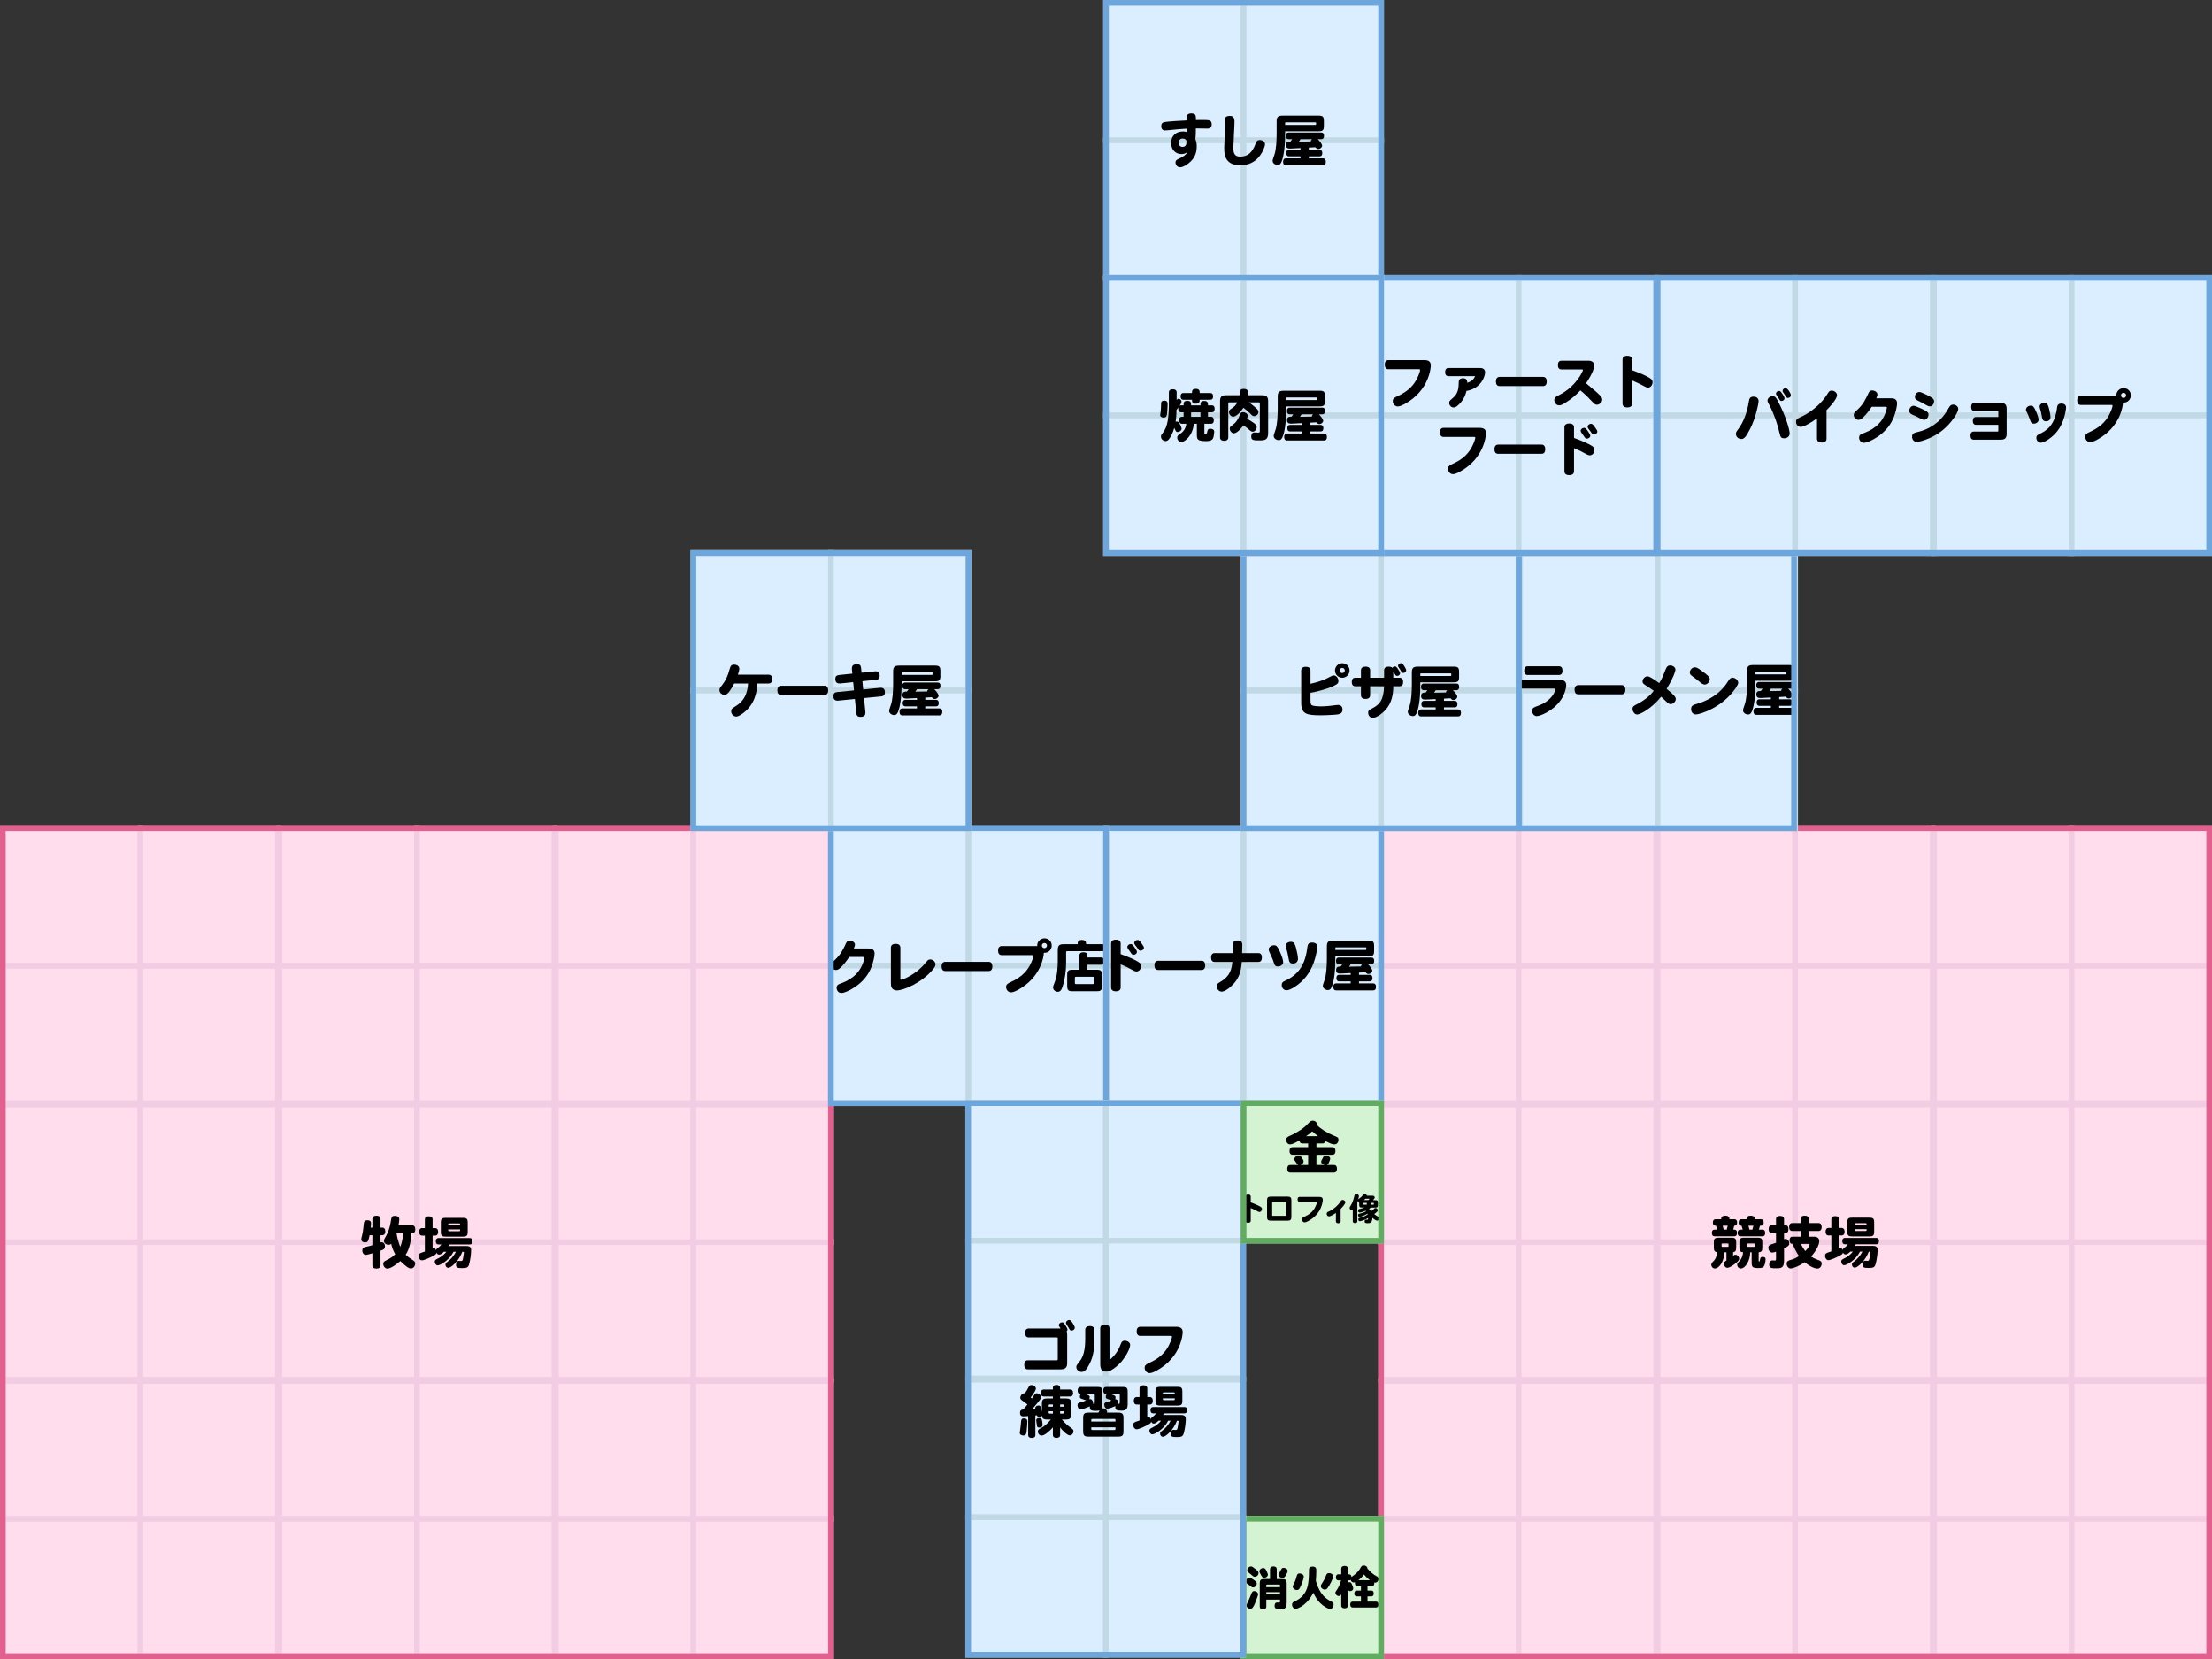
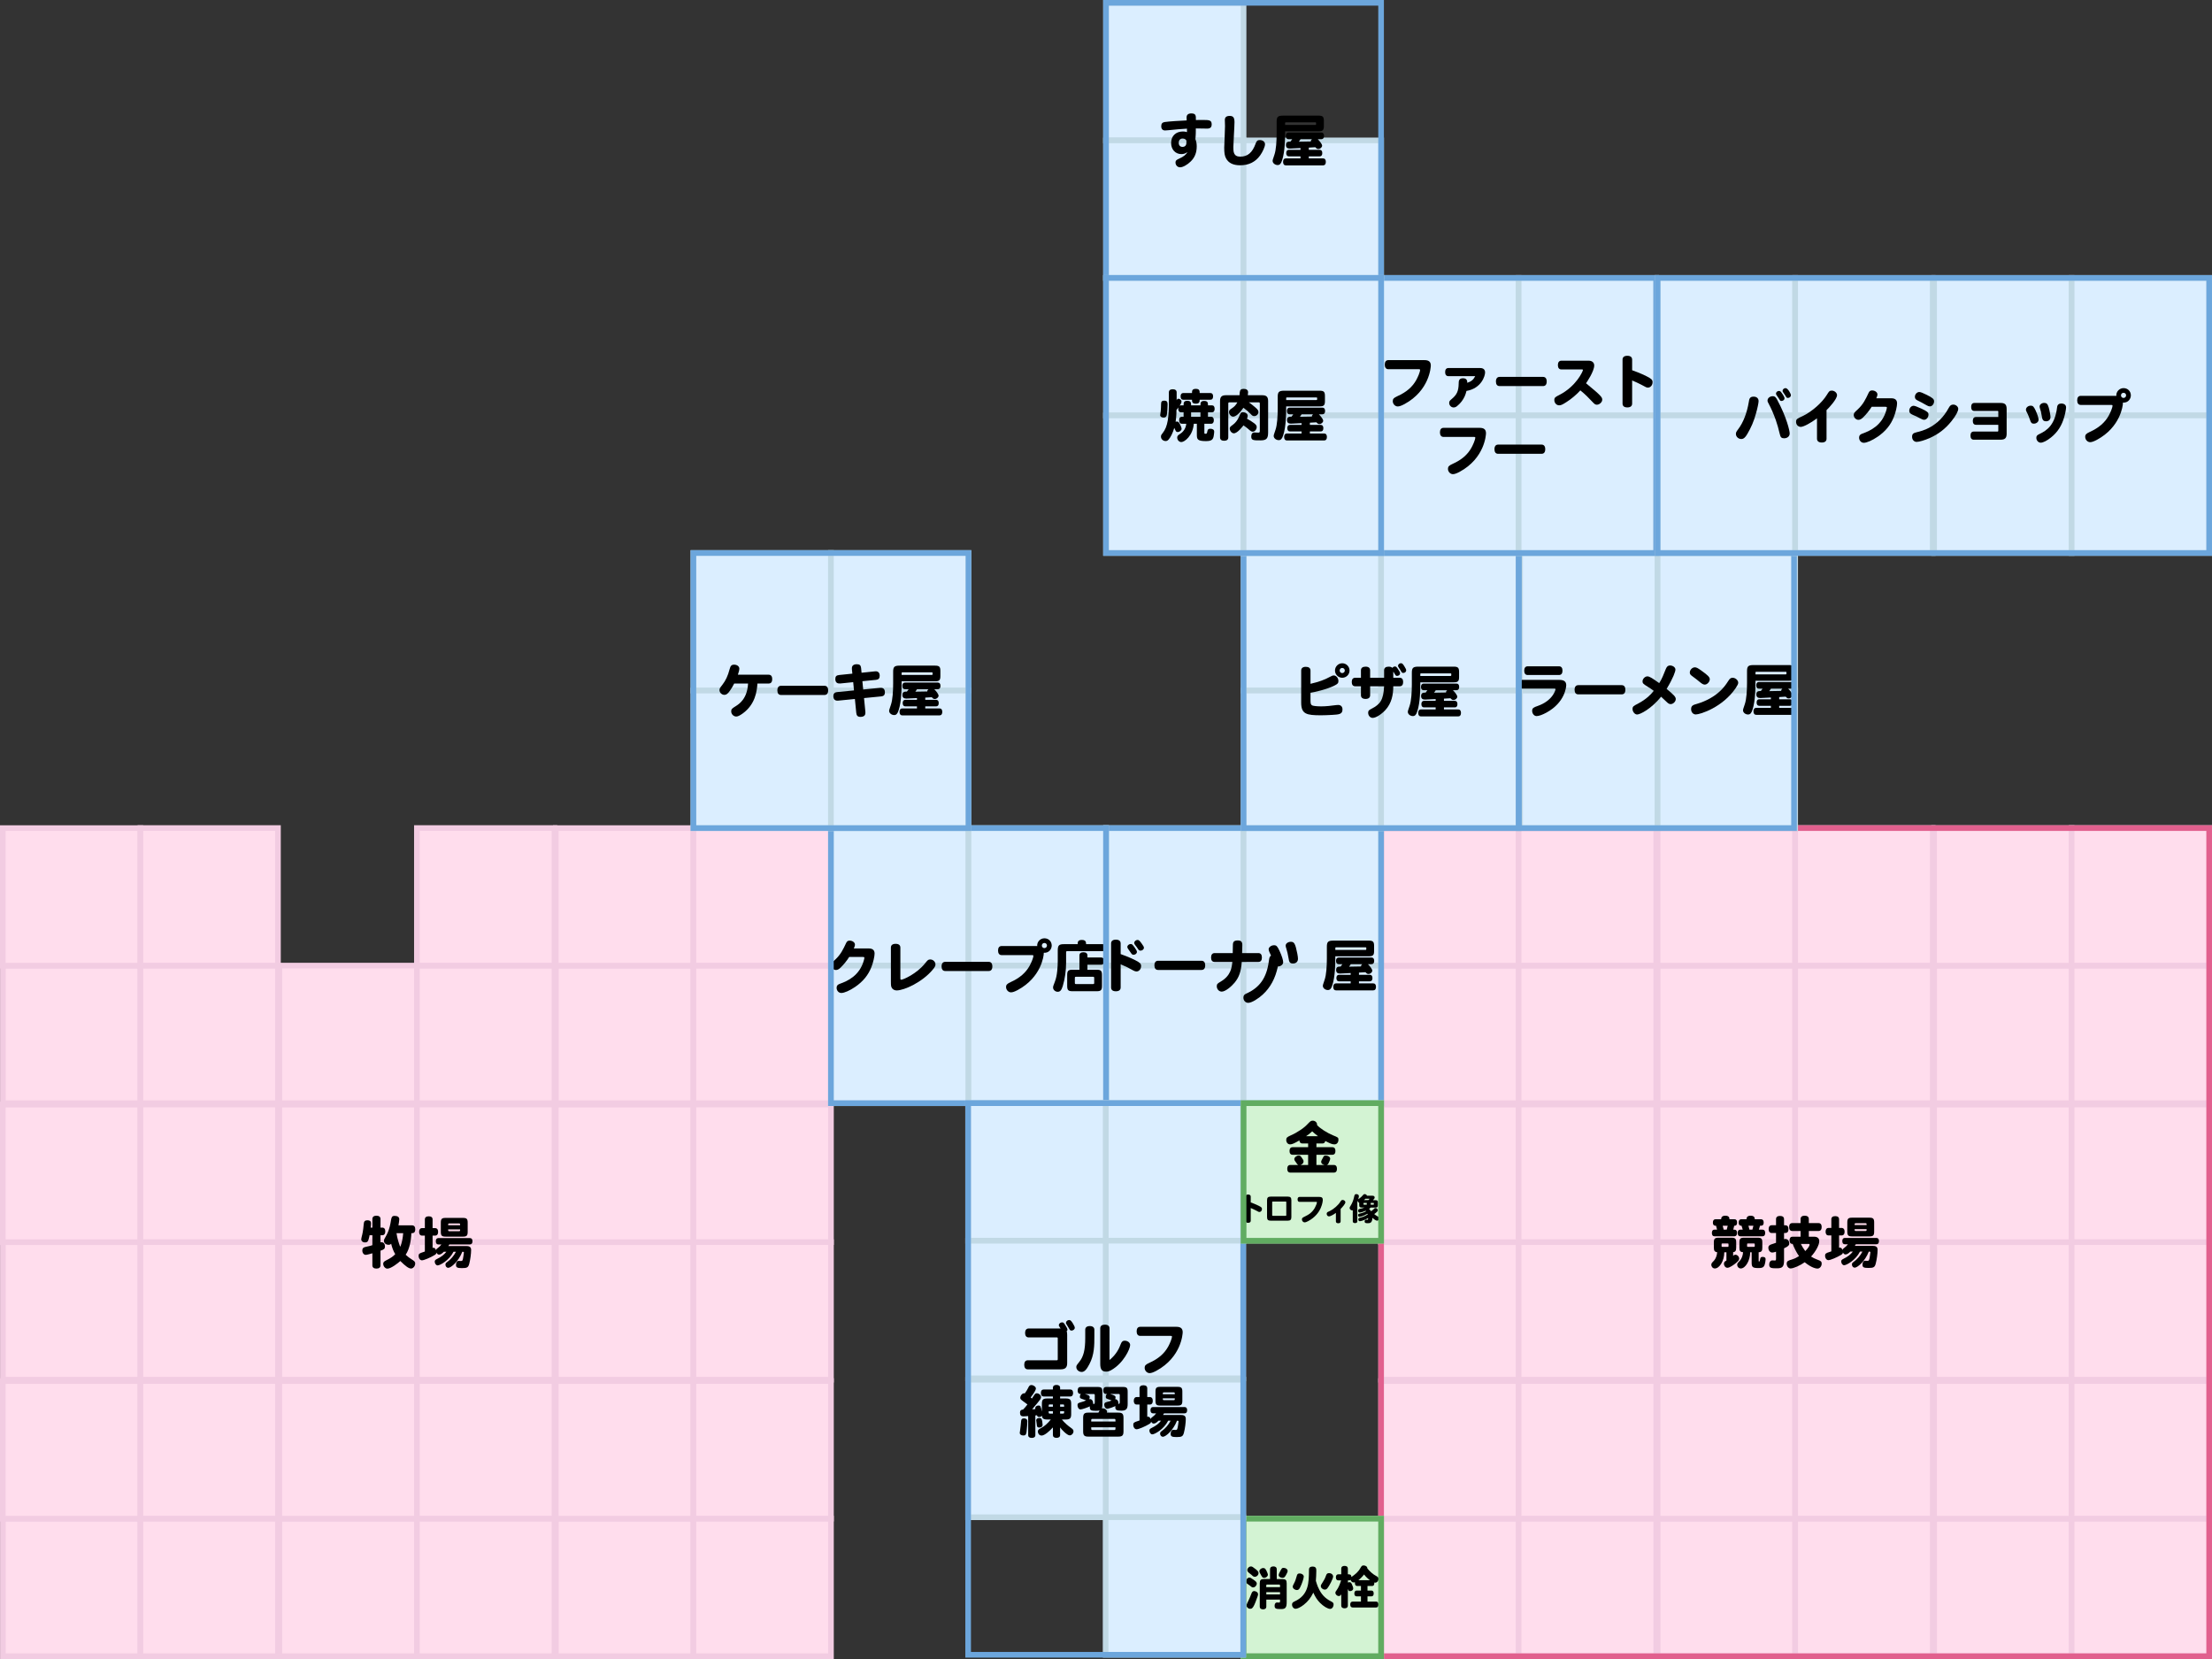
<svg xmlns="http://www.w3.org/2000/svg" id="_レイヤー_2" data-name="レイヤー_2" viewBox="0 0 392 294">
  <rect x="0" y="0" width="392" height="294" fill="#333333" stroke="none" />
  <defs>
    <style>
      .cls-1 {
        fill: #dbeeff;
        stroke: #c1d9e5;
      }

      .cls-1, .cls-2, .cls-3, .cls-4, .cls-5, .cls-6 {
        stroke-miterlimit: 10;
      }

      .cls-2 {
        fill: #ffdded;
        stroke: #f2cce2;
      }

      .cls-3 {
        stroke: #6ca6dc;
      }

      .cls-3, .cls-5, .cls-6 {
        fill: none;
      }

      .cls-4 {
        fill: #d3f3d3;
        stroke: #bce2bc;
      }

      .cls-5 {
        stroke: #61ac61;
      }

      .cls-6 {
        stroke: #e1608e;
      }
    </style>
  </defs>
  <g id="_専門街_xFF08_画像_x3001_テキスト_xFF09_" data-name="専門街_xFF08_画像_x3001_テキスト_xFF09_">
    <g>
      <g>
        <g>
          <rect class="cls-2" x="244.75" y="171.13" width="24.38" height="24.38" transform="translate(73.63 440.25) rotate(-90)" />
          <rect class="cls-2" x="244.75" y="146.75" width="24.38" height="24.38" transform="translate(98 415.88) rotate(-90)" />
          <rect class="cls-2" x="269.13" y="171.13" width="24.38" height="24.38" transform="translate(98 464.63) rotate(-90)" />
          <rect class="cls-2" x="269.13" y="146.75" width="24.38" height="24.38" transform="translate(122.38 440.25) rotate(-90)" />
          <rect class="cls-2" x="293.75" y="171.13" width="24.38" height="24.38" transform="translate(122.63 489.25) rotate(-90)" />
          <rect class="cls-2" x="293.75" y="146.75" width="24.38" height="24.38" transform="translate(147 464.88) rotate(-90)" />
          <rect class="cls-2" x="318.13" y="171.13" width="24.38" height="24.38" transform="translate(147 513.63) rotate(-90)" />
          <rect class="cls-2" x="318.13" y="146.75" width="24.38" height="24.38" transform="translate(171.38 489.25) rotate(-90)" />
          <rect class="cls-2" x="342.75" y="171.13" width="24.38" height="24.38" transform="translate(171.63 538.25) rotate(-90)" />
          <rect class="cls-2" x="342.75" y="146.75" width="24.38" height="24.38" transform="translate(196 513.88) rotate(-90)" />
          <rect class="cls-2" x="367.13" y="171.13" width="24.38" height="24.38" transform="translate(196 562.63) rotate(-90)" />
          <rect class="cls-2" x="367.13" y="146.75" width="24.38" height="24.38" transform="translate(220.38 538.25) rotate(-90)" />
          <rect class="cls-2" x="244.75" y="220.13" width="24.38" height="24.38" transform="translate(24.63 489.25) rotate(-90)" />
          <rect class="cls-2" x="244.75" y="195.75" width="24.38" height="24.38" transform="translate(49 464.88) rotate(-90)" />
          <rect class="cls-2" x="269.13" y="220.13" width="24.38" height="24.38" transform="translate(49 513.63) rotate(-90)" />
          <rect class="cls-2" x="269.13" y="195.75" width="24.38" height="24.38" transform="translate(73.38 489.25) rotate(-90)" />
          <rect class="cls-2" x="293.75" y="220.13" width="24.38" height="24.38" transform="translate(73.63 538.25) rotate(-90)" />
          <rect class="cls-2" x="293.75" y="195.75" width="24.38" height="24.38" transform="translate(98 513.88) rotate(-90)" />
          <rect class="cls-2" x="318.13" y="220.13" width="24.38" height="24.38" transform="translate(98 562.63) rotate(-90)" />
          <rect class="cls-2" x="318.13" y="195.75" width="24.38" height="24.38" transform="translate(122.38 538.25) rotate(-90)" />
          <rect class="cls-2" x="342.75" y="220.13" width="24.38" height="24.38" transform="translate(122.63 587.25) rotate(-90)" />
          <rect class="cls-2" x="342.75" y="195.75" width="24.38" height="24.38" transform="translate(147 562.88) rotate(-90)" />
          <rect class="cls-2" x="367.13" y="220.13" width="24.38" height="24.38" transform="translate(147 611.63) rotate(-90)" />
          <rect class="cls-2" x="367.13" y="195.75" width="24.38" height="24.38" transform="translate(171.38 587.25) rotate(-90)" />
          <rect class="cls-2" x="244.75" y="269.13" width="24.38" height="24.38" transform="translate(-24.37 538.25) rotate(-90)" />
          <rect class="cls-2" x="244.75" y="244.75" width="24.38" height="24.38" transform="translate(0 513.88) rotate(-90)" />
          <rect class="cls-2" x="269.13" y="269.13" width="24.38" height="24.38" transform="translate(0 562.63) rotate(-90)" />
          <rect class="cls-2" x="269.13" y="244.75" width="24.38" height="24.38" transform="translate(24.38 538.25) rotate(-90)" />
          <rect class="cls-2" x="293.75" y="269.13" width="24.38" height="24.38" transform="translate(24.63 587.25) rotate(-90)" />
          <rect class="cls-2" x="293.75" y="244.75" width="24.38" height="24.38" transform="translate(49 562.88) rotate(-90)" />
          <rect class="cls-2" x="318.13" y="269.13" width="24.38" height="24.38" transform="translate(49 611.63) rotate(-90)" />
          <rect class="cls-2" x="318.13" y="244.75" width="24.38" height="24.38" transform="translate(73.38 587.25) rotate(-90)" />
          <rect class="cls-2" x="342.75" y="269.13" width="24.38" height="24.38" transform="translate(73.63 636.25) rotate(-90)" />
          <rect class="cls-2" x="342.75" y="244.75" width="24.38" height="24.38" transform="translate(98 611.88) rotate(-90)" />
          <rect class="cls-2" x="367.13" y="269.13" width="24.38" height="24.38" transform="translate(98 660.63) rotate(-90)" />
          <rect class="cls-2" x="367.13" y="244.75" width="24.38" height="24.38" transform="translate(122.38 636.25) rotate(-90)" />
        </g>
        <g>
          <path d="M307.68,221.07c0,.57-.14.79-.54.83v.65c.19-.16.24-.19.41-.19.34,0,.66.33.66.69,0,.23-.12.39-.55.76-.37.31-1.12.86-1.54.86-.33,0-.61-.33-.61-.71,0-.27.09-.39.44-.58v-1.46h-.38c0,1.54-.86,2.87-1.68,2.87-.34,0-.62-.3-.62-.66,0-.24.11-.36.47-.72.31-.34.53-.9.57-1.5-.21-.02-.36-.09-.46-.22-.09-.13-.13-.33-.13-.62v-.88c0-.67.17-.85.84-.85h2.28c.67,0,.84.18.84.85v.88ZM305.02,216.07c0-.15,0-.63.73-.63s.73.43.73.63h.9c.3,0,.46.21.46.57,0,.58-.34.58-.51.58l-.17.69c.34,0,.67,0,.67.59,0,.38-.17.59-.47.59h-3.52c-.31,0-.47-.21-.47-.59s.16-.59.47-.59h.45c-.05-.21-.12-.46-.18-.69-.22,0-.56,0-.56-.58,0-.36.17-.57.46-.57h1.01ZM305.09,220.8c0,.13.03.16.16.16h.91c.13,0,.16-.03.16-.16v-.28c0-.13-.03-.16-.16-.16h-.91c-.13,0-.16.03-.16.16v.28ZM305.29,217.22c.06.23.11.47.17.69h.54c.07-.23.13-.45.18-.69h-.89ZM312.31,221.1c.01.58-.15.78-.65.82v1.47c0,.15,0,.16.09.16.09,0,.11-.04.15-.3.06-.39.16-.51.44-.51.38,0,.55.13.55.39,0,.33-.11.91-.22,1.14-.15.33-.42.45-.98.45-1.08,0-1.27-.14-1.27-.95v-1.85h-.26c0,1.44-.83,2.87-1.67,2.87-.35,0-.63-.3-.63-.66,0-.22.05-.28.47-.72.31-.34.53-.9.57-1.5-.5-.03-.66-.24-.65-.81v-.91c0-.68.17-.85.84-.85h2.38c.67,0,.84.17.84.85v.91ZM309.51,216.07c0-.15,0-.63.73-.63s.73.47.73.63h1.12c.29,0,.46.21.46.57,0,.58-.32.58-.65.58-.05.2-.13.47-.2.69h.65c.3,0,.47.21.47.59s-.17.59-.47.59h-3.94c-.3,0-.47-.21-.47-.59s.17-.59.47-.59h.43c-.07-.22-.14-.46-.21-.69-.18,0-.51,0-.51-.58,0-.37.16-.57.45-.57h.94ZM309.61,220.8c0,.13.03.16.16.16h1.04c.13,0,.16-.03.16-.16v-.28c0-.13-.03-.16-.16-.16h-1.04c-.13,0-.16.03-.16.16v.28ZM309.85,217.22c.07.24.13.49.18.69h.52c.06-.21.13-.46.18-.69h-.88Z" />
          <path d="M316.16,217.13c.4,0,.78,0,.78.69s-.38.69-.78.69v1.1c.08-.03.15-.05.24-.05.38,0,.68.34.68.77,0,.37-.18.55-.92.89v2.1c0,1.12-.26,1.44-1.21,1.44-1,0-1.42,0-1.42-.68,0-.41.23-.72.55-.72.07,0,.4.02.47.02.14,0,.19-.07.19-.31v-1.25c-.22.08-.5.15-.67.15-.38,0-.69-.38-.69-.85,0-.37.19-.52.86-.71.17-.05.32-.1.5-.17v-1.73h-.75c-.36,0-.56-.25-.56-.69s.2-.69.56-.69h.75v-1.08c0-.37.25-.57.71-.57s.71.2.71.57v1.08ZM319.09,216.75v-.73c0-.37.26-.58.73-.58s.73.21.73.58v.73h1.72c.36,0,.56.25.56.7s-.21.7-.56.7h-1.72v1.01h.93c.59,0,.92.28.92.79,0,.66-.58,1.77-1.45,2.73.3.2.7.4,1.12.55.63.22.76.34.76.71,0,.47-.34.87-.74.87-.21,0-.99-.08-2.27-1.12-.77.56-1.99,1.1-2.5,1.1-.38,0-.69-.39-.69-.86s.32-.55.98-.75c.47-.14.86-.36,1.2-.58-.47-.66-.91-1.59-1.12-2.16-.14,0-.55,0-.55-.64,0-.41.18-.64.51-.64h1.44v-1.01h-1.47c-.36,0-.56-.25-.56-.7s.2-.7.56-.7h1.47ZM319.14,220.44c.19.39.39.73.78,1.27.48-.48.77-.92.77-1.15,0-.08-.04-.12-.12-.12h-1.43Z" />
          <path d="M331.95,220.79c.54,0,.79.22.79.7,0,.64-.14,1.72-.33,2.43-.17.66-.38.78-1.3.78-.83,0-1.05-.12-1.05-.57s.19-.71.48-.71c.06,0,.31.02.37.02.31,0,.34-.05.47-.91.05-.32.08-.51.08-.58s0-.15-.28-.15c-.67,1.74-2.01,2.85-2.5,2.85-.27,0-.49-.25-.49-.55,0-.21.06-.31.28-.46.61-.42,1.24-1.15,1.58-1.84h-.43c-.77,1.53-2.39,2.42-2.82,2.42-.26,0-.51-.32-.51-.67,0-.21.11-.33.42-.48.73-.35,1.28-.78,1.64-1.27h-.45c-.27.31-.61.51-.84.51-.2,0-.35-.12-.47-.36,0,.19-.1.3-.33.44-.71.43-1.87.93-2.24.93-.33,0-.59-.36-.59-.8,0-.34.14-.45.79-.65.13-.04.22-.08.32-.11v-2.82h-.49c-.34,0-.53-.24-.53-.66s.19-.67.53-.67h.49v-1.54c0-.36.25-.55.69-.55s.68.19.68.55v1.54h.44c.34,0,.54.24.54.67s-.2.66-.54.66h-.44v2.18c.06-.02.09-.03.14-.03.21,0,.37.15.47.44.03-.17.09-.24.37-.44.23-.16.4-.34.59-.59h-.56c-.28,0-.44-.2-.44-.56s.16-.56.44-.56h5.61c.29,0,.45.2.45.56s-.16.56-.45.56h-3.65c-.07.14-.12.21-.18.29h3.25ZM327.37,216.63c0-.66.18-.84.84-.84h3.08c.66,0,.84.18.84.84v1.64c0,.66-.18.84-.84.84h-3.08c-.66,0-.84-.18-.84-.84v-1.64ZM330.79,217.09c0-.27,0-.32-.22-.32h-1.68c-.22,0-.22.05-.22.32h2.12ZM330.58,218.15c.21,0,.21-.03.21-.32h-2.12c0,.26,0,.32.22.32h1.69Z" />
        </g>
        <polygon class="cls-6" points="354.81 146.75 318.13 146.75 281.44 146.75 244.75 146.75 244.75 174.67 244.75 183.34 244.75 202.14 244.75 219.94 244.75 220.31 244.75 229.61 244.75 229.89 244.75 256.91 244.75 257.36 244.75 284.83 244.75 293.5 281.44 293.5 318.13 293.5 354.81 293.5 391.5 293.5 391.5 284.83 391.5 257.36 391.5 256.91 391.5 229.89 391.5 229.61 391.5 220.31 391.5 219.94 391.5 202.14 391.5 183.34 391.5 174.67 391.5 146.75 354.81 146.75" />
      </g>
      <g>
        <g>
          <rect class="cls-1" x="196" y="146.75" width="24.38" height="24.38" />
          <rect class="cls-1" x="220.38" y="146.75" width="24.38" height="24.38" />
          <rect class="cls-1" x="196" y="171.13" width="24.38" height="24.38" />
          <rect class="cls-1" x="220.38" y="171.13" width="24.38" height="24.38" />
        </g>
        <g>
          <path d="M198.6,169.08c.21.07,1.57.56,2.6,1.09.85.44,1.02.61,1.02,1.04,0,.53-.37.95-.82.95-.17,0-.34-.06-.57-.18-.99-.55-1.06-.59-2.23-1.09v4.1c0,.44-.3.68-.85.68s-.85-.24-.85-.68v-7.79c0-.44.3-.68.85-.68s.85.24.85.68v1.88ZM200.39,167.29c.21,0,.33.11.7.63.31.45.39.61.39.78,0,.27-.28.5-.6.5-.18,0-.29-.07-.42-.27-.22-.33-.31-.46-.52-.74-.11-.14-.16-.27-.16-.38,0-.27.29-.52.61-.52ZM201.6,166.57c.21,0,.36.13.75.68.27.37.37.55.37.71,0,.27-.28.51-.61.51-.16,0-.28-.07-.39-.23-.19-.28-.29-.44-.55-.76-.13-.16-.17-.27-.17-.38,0-.27.29-.53.6-.53Z" />
          <path d="M205.23,171.89c-.42,0-.65-.29-.65-.81s.23-.82.65-.82h7.7c.42,0,.65.29.65.82s-.23.81-.65.81h-7.7Z" />
          <path d="M218.46,168.9c0-.41.02-.86.02-1.2,0-.59,0-1.04.86-1.04.58,0,.82.23.82.79,0,.4-.02.99-.04,1.45h2.89c.4,0,.62.28.62.79s-.22.78-.62.78h-2.95c-.13,1.72-.47,2.69-1.26,3.66-.54.66-1.63,1.6-2.29,1.6-.48,0-.88-.43-.88-.96,0-.4.17-.5.69-.81,1.82-1.07,1.96-2.49,2.07-3.49h-3.14c-.41,0-.63-.28-.63-.78s.22-.79.63-.79h3.21Z" />
-           <path d="M226.46,171.27c-.41,0-.57-.15-.75-.75-.19-.61-.49-1.25-.75-1.79-.07-.16-.14-.39-.14-.49,0-.38.46-.73.96-.73.42,0,.58.16.98,1.02.38.81.64,1.62.64,1.98,0,.42-.43.76-.94.76ZM233.25,169.04c-.46,2.14-1.32,3.73-2.7,5-.7.64-1.9,1.45-2.56,1.45-.47,0-.85-.4-.85-.91,0-.39.13-.57.59-.77,2.31-1.05,3.5-2.75,3.9-5.58.11-.85.16-1.2.89-1.2.58,0,.93.27.93.74,0,.19-.09.78-.2,1.27ZM229.11,170.75c-.6,0-.67-.41-.74-.84-.14-.82-.26-1.33-.43-1.87-.07-.18-.1-.35-.1-.47,0-.36.42-.67.91-.67.59,0,.79.26,1.16,2.13.08.45.11.68.11.88,0,.52-.34.84-.91.84Z" />
+           <path d="M226.46,171.27c-.41,0-.57-.15-.75-.75-.19-.61-.49-1.25-.75-1.79-.07-.16-.14-.39-.14-.49,0-.38.46-.73.96-.73.42,0,.58.16.98,1.02.38.81.64,1.62.64,1.98,0,.42-.43.76-.94.76Zc-.46,2.14-1.32,3.73-2.7,5-.7.64-1.9,1.45-2.56,1.45-.47,0-.85-.4-.85-.91,0-.39.13-.57.59-.77,2.31-1.05,3.5-2.75,3.9-5.58.11-.85.16-1.2.89-1.2.58,0,.93.27.93.74,0,.19-.09.78-.2,1.27ZM229.11,170.75c-.6,0-.67-.41-.74-.84-.14-.82-.26-1.33-.43-1.87-.07-.18-.1-.35-.1-.47,0-.36.42-.67.91-.67.59,0,.79.26,1.16,2.13.08.45.11.68.11.88,0,.52-.34.84-.91.84Z" />
          <path d="M236.64,169.47v.38c0,.64,0,3.2-.54,4.78-.19.6-.42.82-.78.82-.47,0-.89-.35-.89-.73,0-.16.02-.23.31-1.08.31-.88.4-2.46.4-3.8v-2.08c0-.86.23-1.07,1.16-1.07h6.28c.73,0,.93.2.93.93v.92c0,.73-.2.93-.93.93h-5.94ZM242.42,170.87c.31.3.77.86.77,1.14,0,.3-.33.59-.66.59-.24,0-.28-.04-.55-.31-.33.03-.74.05-1.15.07v.39h1.93c.3,0,.46.21.46.58s-.16.58-.46.58h-1.93v.36h2.52c.32,0,.5.22.5.62s-.18.62-.5.62h-6.59c-.31,0-.49-.23-.49-.62s.18-.62.49-.62h2.6v-.36h-2.07c-.29,0-.46-.21-.46-.58s.17-.58.46-.58h2.07v-.31c-.29.02-1.7.09-1.89.09-.47,0-.69-.21-.69-.64,0-.6.44-.6.8-.6.1-.14.19-.24.31-.42h-.66c-.3,0-.47-.22-.47-.59s.17-.59.47-.59h5.83c.3,0,.47.21.47.59s-.17.59-.47.59h-.64ZM236.64,168.34h5.33c.16,0,.16-.03.16-.3,0-.13-.03-.16-.16-.16h-5.17c-.13,0-.16.03-.16.16v.3ZM239.38,170.87c-.1.15-.19.28-.3.44.72,0,1.47-.02,2.12-.04-.02-.16.06-.27.2-.4h-2.02Z" />
        </g>
        <polygon class="cls-3" points="220.38 146.75 196 146.75 196 171.13 196 195.5 220.38 195.5 244.75 195.5 244.75 171.13 244.75 146.75 220.38 146.75" />
      </g>
      <g>
        <rect class="cls-4" x="220.38" y="269.13" width="24.38" height="24.38" transform="translate(-48.75 513.88) rotate(-90)" />
        <g>
          <path d="M222,279.85s.14.11.31.22c.28.2.41.37.41.55,0,.35-.31.69-.64.69-.2,0-.23-.02-.6-.33-.06-.05-.17-.13-.31-.22-.26-.16-.35-.3-.35-.5,0-.36.27-.69.58-.69.17,0,.27.05.6.29ZM222.95,282.5c0,.21-.04.3-.46,1.42-.45,1.18-.71,1.18-.95,1.18-.34,0-.63-.27-.63-.59,0-.1.06-.29.15-.48.26-.51.5-1.03.69-1.57.13-.37.27-.5.52-.5.14,0,.67.13.67.55ZM222.59,278.14c.31.24.44.43.44.63,0,.35-.31.66-.65.66-.2,0-.28-.04-.6-.35-.05-.04-.23-.19-.37-.29-.26-.19-.37-.36-.37-.55,0-.33.31-.64.64-.64.23,0,.28.05.91.53ZM224.46,278.42c.15.31.23.53.23.64,0,.29-.33.56-.68.56-.27,0-.33-.1-.73-.85-.06-.12-.1-.26-.1-.32,0-.3.33-.57.69-.57.26,0,.38.1.6.55ZM225.07,279.84v-1.77c0-.3.22-.48.6-.48s.59.18.59.48v1.77h1.01c.58,0,.75.17.75.76v3.31c0,.89-.17,1.24-.93,1.24-.9,0-1.21-.02-1.21-.59,0-.35.17-.58.42-.58.05,0,.26.02.3.02.22,0,.24-.03.24-.24v-.29h-2.43v1.27c0,.29-.21.46-.58.46s-.58-.17-.58-.46v-4.15c0-.59.17-.76.76-.76h1.07ZM224.41,281.27h2.43v-.28c0-.14-.03-.18-.18-.18h-2.08c-.14,0-.18.03-.18.18v.28ZM226.84,282.16h-2.43v.39h2.43v-.39ZM228.19,278.36c0,.19-.04.28-.21.61-.27.52-.41.65-.68.65-.38,0-.7-.22-.7-.48,0-.1.04-.24.1-.36.44-.88.48-.93.77-.93.38,0,.71.23.71.5Z" />
          <path d="M233.6,281.3c.52,1.22,1.21,1.95,2.32,2.51.32.16.41.28.41.52,0,.44-.27.79-.61.79-.42,0-1.19-.46-1.79-1.07-.49-.5-.84-1.03-1.19-1.81-.48.97-.96,1.56-1.68,2.14-.56.44-1.14.72-1.46.72-.34,0-.63-.34-.63-.74,0-.27.1-.4.44-.56,2.52-1.14,2.55-3.32,2.56-5.58,0-.19,0-.6.65-.6s.65.41.65.78c0,.6-.04,1.14-.08,1.75.13.44.26.82.4,1.16ZM231.05,279.39c0,.3-.34,1.33-.65,1.93-.17.34-.33.46-.56.46-.39,0-.75-.3-.75-.6,0-.12.04-.23.2-.52.27-.49.35-.82.54-1.46.07-.26.21-.36.49-.36.39,0,.73.26.73.56ZM235.23,281.47c-.14.16-.27.23-.44.23-.37,0-.72-.3-.72-.61,0-.18.06-.29.31-.66.23-.33.47-.79.58-1.14.13-.39.26-.51.57-.51.41,0,.72.29.72.6,0,.38-.7,1.72-1.02,2.09Z" />
          <path d="M238.86,278.99c.35,0,.6,0,.63.48.69-.49,1.19-.85,1.64-1.67.18-.31.28-.38.52-.38.39,0,.67.23.67.54.47.57,1.04,1.06,1.53,1.31.35.19.46.31.46.53,0,.34-.29.67-.58.67-.05,0-.1,0-.18-.03,0,.16.03.62-.4.62h-.81v.81h.69c.27,0,.41.19.41.52s-.15.51-.41.51h-.69v.93h1.54c.26,0,.41.19.41.52s-.15.52-.41.52h-4.18c-.27,0-.42-.19-.42-.52s.15-.52.42-.52h1.48v-.93h-.76c-.27,0-.41-.19-.41-.51s.14-.52.41-.52h.76v-.81h-.67c-.26,0-.4-.19-.4-.51,0-.06,0-.1,0-.15-.09.02-.17.04-.23.04-.24,0-.47-.2-.53-.47-.11.1-.19.1-.48.1v.38c.1-.04.17-.06.28-.06.19,0,.28.07.4.31.17.37.26.64.26.8,0,.27-.24.47-.56.47-.19,0-.27-.06-.39-.39v2.97c0,.3-.21.47-.58.47s-.59-.17-.59-.47v-2.01c-.14.23-.23.3-.44.3-.31,0-.6-.27-.6-.58,0-.13.05-.23.23-.47.29-.4.56-.97.78-1.72h-.48c-.28,0-.44-.19-.44-.54s.15-.54.44-.54h.51v-1.02c0-.3.21-.47.59-.47s.58.17.58.47v1.02ZM242.77,280.03c-.29-.2-.73-.6-1.04-1.01-.23.32-.72.81-1,1.01h2.04Z" />
        </g>
        <polygon class="cls-5" points="232.56 269.13 220.38 269.13 220.38 281.31 220.38 293.5 232.56 293.5 244.75 293.5 244.75 281.31 244.75 269.13 232.56 269.13" />
      </g>
      <g>
        <g>
          <rect class="cls-2" x=".5" y="171.13" width="24.38" height="24.38" transform="translate(-170.62 196) rotate(-90)" />
          <rect class="cls-2" x=".5" y="146.75" width="24.38" height="24.38" transform="translate(-146.25 171.63) rotate(-90)" />
          <rect class="cls-2" x="24.88" y="171.13" width="24.38" height="24.38" transform="translate(-146.25 220.38) rotate(-90)" />
          <rect class="cls-2" x="24.88" y="146.75" width="24.38" height="24.38" transform="translate(-121.87 196) rotate(-90)" />
          <rect class="cls-2" x="49.5" y="171.13" width="24.38" height="24.38" transform="translate(-121.62 245) rotate(-90)" />
-           <rect class="cls-2" x="49.5" y="146.75" width="24.38" height="24.38" transform="translate(-97.25 220.63) rotate(-90)" />
          <rect class="cls-2" x="73.88" y="171.13" width="24.38" height="24.38" transform="translate(-97.25 269.38) rotate(-90)" />
          <rect class="cls-2" x="73.88" y="146.75" width="24.38" height="24.38" transform="translate(-72.87 245) rotate(-90)" />
          <rect class="cls-2" x="98.5" y="171.13" width="24.38" height="24.38" transform="translate(-72.62 294) rotate(-90)" />
          <rect class="cls-2" x="98.5" y="146.75" width="24.38" height="24.38" transform="translate(-48.25 269.63) rotate(-90)" />
          <rect class="cls-2" x="122.88" y="171.13" width="24.38" height="24.38" transform="translate(-48.25 318.38) rotate(-90)" />
          <rect class="cls-2" x="122.88" y="146.75" width="24.38" height="24.38" transform="translate(-23.87 294) rotate(-90)" />
          <rect class="cls-2" x=".5" y="220.13" width="24.38" height="24.38" transform="translate(-219.62 245) rotate(-90)" />
          <rect class="cls-2" x=".5" y="195.75" width="24.38" height="24.38" transform="translate(-195.25 220.63) rotate(-90)" />
          <rect class="cls-2" x="24.88" y="220.13" width="24.38" height="24.38" transform="translate(-195.25 269.38) rotate(-90)" />
          <rect class="cls-2" x="24.88" y="195.75" width="24.38" height="24.38" transform="translate(-170.87 245) rotate(-90)" />
          <rect class="cls-2" x="49.5" y="220.13" width="24.38" height="24.38" transform="translate(-170.62 294) rotate(-90)" />
          <rect class="cls-2" x="49.5" y="195.75" width="24.38" height="24.38" transform="translate(-146.25 269.63) rotate(-90)" />
          <rect class="cls-2" x="73.88" y="220.13" width="24.38" height="24.38" transform="translate(-146.25 318.38) rotate(-90)" />
          <rect class="cls-2" x="73.88" y="195.75" width="24.38" height="24.38" transform="translate(-121.87 294) rotate(-90)" />
          <rect class="cls-2" x="98.5" y="220.13" width="24.38" height="24.38" transform="translate(-121.62 343) rotate(-90)" />
          <rect class="cls-2" x="98.5" y="195.75" width="24.38" height="24.38" transform="translate(-97.25 318.63) rotate(-90)" />
          <rect class="cls-2" x="122.88" y="220.13" width="24.38" height="24.38" transform="translate(-97.25 367.38) rotate(-90)" />
          <rect class="cls-2" x="122.88" y="195.75" width="24.38" height="24.38" transform="translate(-72.87 343) rotate(-90)" />
          <rect class="cls-2" x=".5" y="269.13" width="24.38" height="24.38" transform="translate(-268.62 294) rotate(-90)" />
          <rect class="cls-2" x=".5" y="244.75" width="24.38" height="24.38" transform="translate(-244.25 269.63) rotate(-90)" />
          <rect class="cls-2" x="24.88" y="269.13" width="24.38" height="24.38" transform="translate(-244.25 318.38) rotate(-90)" />
          <rect class="cls-2" x="24.88" y="244.75" width="24.38" height="24.38" transform="translate(-219.87 294) rotate(-90)" />
          <rect class="cls-2" x="49.5" y="269.13" width="24.38" height="24.38" transform="translate(-219.62 343) rotate(-90)" />
          <rect class="cls-2" x="49.5" y="244.75" width="24.38" height="24.38" transform="translate(-195.25 318.63) rotate(-90)" />
          <rect class="cls-2" x="73.88" y="269.13" width="24.38" height="24.38" transform="translate(-195.25 367.38) rotate(-90)" />
          <rect class="cls-2" x="73.88" y="244.75" width="24.38" height="24.38" transform="translate(-170.87 343) rotate(-90)" />
          <rect class="cls-2" x="98.5" y="269.13" width="24.38" height="24.38" transform="translate(-170.62 392) rotate(-90)" />
          <rect class="cls-2" x="98.5" y="244.75" width="24.38" height="24.38" transform="translate(-146.25 367.63) rotate(-90)" />
          <rect class="cls-2" x="122.88" y="269.13" width="24.38" height="24.38" transform="translate(-146.25 416.38) rotate(-90)" />
          <rect class="cls-2" x="122.88" y="244.75" width="24.38" height="24.38" transform="translate(-121.87 392) rotate(-90)" />
        </g>
        <g>
          <path d="M65.49,218.9c0,.12-.06.33-.12.57-.13.55-.29.71-.7.71-.38,0-.65-.24-.65-.54,0-.09.03-.27.08-.47.14-.54.25-.98.36-2.27.03-.47.22-.65.67-.65.4,0,.62.18.62.51,0,.07,0,.36-.06.79h.3v-1.53c0-.37.26-.58.72-.58s.72.21.72.58v1.53h.31c.35,0,.54.24.54.67s-.19.68-.54.68h-.31v1.26c.06-.01.09-.02.16-.02.39,0,.63.3.63.77,0,.36-.15.53-.79.73v2.6c0,.37-.26.57-.72.57s-.72-.2-.72-.57v-2.14c-.24.07-.95.28-1.18.28-.33,0-.6-.34-.6-.75,0-.45.18-.6.83-.72.33-.05.66-.16.95-.25v-1.76h-.5ZM73.03,217.15c.35,0,.56.25.56.69,0,.7-.41.7-.69.7-.04,1.25-.31,2.79-1.01,3.82.47.42.63.54,1.09.83.49.31.6.44.6.73,0,.44-.36.88-.73.88-.41,0-.96-.39-1.91-1.33-.34.32-1.63,1.35-2.29,1.35-.38,0-.74-.41-.74-.87,0-.24.13-.39.46-.56.94-.48,1.3-.73,1.67-1.14-.3-.47-.58-1.19-.72-1.85-.12.13-.27.19-.45.19-.46,0-.83-.3-.83-.67,0-.23.03-.31.45-1.03.3-.53.56-1.31.71-2.12.17-1.07.21-1.3.74-1.3s.82.22.82.6c0,.25-.09.73-.15,1.08h2.42ZM70.27,218.54c.11.85.39,1.73.65,2.41.35-.75.47-1.69.53-2.41h-1.18Z" />
          <path d="M82.7,220.82c.54,0,.79.22.79.7,0,.64-.14,1.72-.33,2.43-.17.66-.38.78-1.3.78-.83,0-1.05-.12-1.05-.57s.19-.71.48-.71c.06,0,.31.02.37.02.31,0,.34-.05.47-.91.05-.32.08-.51.08-.58s0-.15-.28-.15c-.67,1.74-2.01,2.85-2.5,2.85-.27,0-.49-.25-.49-.55,0-.21.06-.31.28-.46.61-.42,1.24-1.15,1.58-1.84h-.43c-.77,1.53-2.39,2.42-2.82,2.42-.26,0-.51-.32-.51-.67,0-.21.11-.33.42-.48.73-.35,1.28-.78,1.64-1.27h-.45c-.27.31-.61.51-.84.51-.2,0-.35-.12-.47-.36,0,.19-.1.3-.33.44-.71.43-1.87.93-2.24.93-.33,0-.59-.36-.59-.8,0-.34.14-.45.79-.65.13-.04.22-.08.32-.11v-2.82h-.49c-.34,0-.53-.24-.53-.66s.19-.67.53-.67h.49v-1.54c0-.36.25-.55.69-.55s.68.19.68.55v1.54h.44c.34,0,.54.24.54.67s-.2.66-.54.66h-.44v2.18c.06-.02.09-.03.14-.03.21,0,.37.15.47.44.03-.17.09-.24.37-.44.23-.16.4-.34.59-.59h-.56c-.28,0-.44-.2-.44-.56s.16-.56.44-.56h5.61c.29,0,.45.2.45.56s-.16.56-.45.56h-3.65c-.07.14-.12.21-.18.29h3.25ZM78.12,216.67c0-.66.18-.84.84-.84h3.08c.66,0,.84.18.84.84v1.64c0,.66-.18.84-.84.84h-3.08c-.66,0-.84-.18-.84-.84v-1.64ZM81.54,217.13c0-.27,0-.32-.22-.32h-1.68c-.22,0-.22.05-.22.32h2.12ZM81.33,218.19c.21,0,.21-.03.21-.32h-2.12c0,.26,0,.32.22.32h1.69Z" />
        </g>
-         <polygon class="cls-6" points="110.56 146.75 73.88 146.75 37.19 146.75 .5 146.75 .5 174.67 .5 183.34 .5 202.14 .5 219.94 .5 220.31 .5 229.61 .5 229.89 .5 256.91 .5 257.36 .5 284.83 .5 293.5 37.19 293.5 73.88 293.5 110.56 293.5 147.25 293.5 147.25 284.83 147.25 257.36 147.25 256.91 147.25 229.89 147.25 229.61 147.25 220.31 147.25 219.94 147.25 202.14 147.25 183.34 147.25 174.67 147.25 146.75 110.56 146.75" />
      </g>
      <g>
        <g>
          <rect class="cls-1" x="147.25" y="146.75" width="24.38" height="24.38" />
          <rect class="cls-1" x="171.63" y="146.75" width="24.38" height="24.38" />
          <rect class="cls-1" x="147.25" y="171.13" width="24.38" height="24.38" />
          <rect class="cls-1" x="171.63" y="171.13" width="24.38" height="24.38" />
        </g>
        <g>
          <path d="M150.49,169.59c-.44.7-.98,1.36-1.53,1.89-.3.29-.55.42-.82.42-.44,0-.83-.41-.83-.86,0-.33.12-.45.7-.98.98-.9,1.41-1.82,1.94-2.95.14-.3.32-.42.61-.42.51,0,.95.32.95.71,0,.12-.01.27-.2.68h2.65c.69,0,1.03.3,1.03.91,0,.5-.25,1.6-.55,2.35-.56,1.46-1.51,2.61-2.9,3.56-.94.64-1.92,1.07-2.44,1.07-.48,0-.84-.41-.84-.92,0-.37.17-.57.61-.72,1.34-.48,3.46-1.42,4.22-4.15.07-.25.09-.38.09-.45,0-.11-.05-.14-.25-.14h-2.44Z" />
          <path d="M157.88,167.93c0-.44.3-.67.84-.67s.84.23.84.67v5.32c0,.33.02.37.15.37.36,0,2.74-1.05,4.2-2.87.47-.58.57-.72.94-.72.51,0,.93.41.93.9,0,.24-.12.47-.47.89-1.83,2.22-5.06,3.7-6.41,3.7-.14,0-.87-.05-.99-.84-.02-.12-.03-.38-.03-.81v-5.94Z" />
          <path d="M167.51,172.08c-.42,0-.65-.29-.65-.81s.23-.82.65-.82h7.7c.42,0,.65.29.65.82s-.23.81-.65.81h-7.7Z" />
          <path d="M183.65,167.65c.08,0,.11,0,.16.01-.07-.73.53-1.38,1.28-1.38s1.29.57,1.29,1.29c0,.57-.44,1.34-1.41,1.28,0,.05,0,.08,0,.13,0,.36-.41,4.21-4.62,6.47-.51.27-.89.41-1.18.41-.47,0-.88-.44-.88-.94,0-.4.19-.59.82-.88,1.58-.71,2.66-1.64,3.35-2.88.28-.51.67-1.39.67-1.78,0-.09-.05-.12-.21-.12h-5.41c-.41,0-.64-.29-.64-.81s.23-.8.64-.8h6.13ZM184.63,167.57c0,.25.2.45.45.45s.46-.2.46-.46-.2-.45-.46-.45-.45.2-.45.46Z" />
          <path d="M190.98,167.32c0-.31,0-.75.74-.75s.75.44.75.75h2.99c.31,0,.49.22.49.62s-.18.62-.49.62h-6.32c-.17,0-.21.04-.21.22v1.84c0,1.41-.21,2.85-.59,4.12-.23.74-.47,1.02-.9,1.02s-.82-.35-.82-.75c0-.2.03-.29.32-1.04.22-.6.34-1.15.42-1.95.06-.58.09-1.17.09-1.72v-1.84c0-.92.21-1.14,1.1-1.14h2.43ZM192.71,169.68h2.45c.33,0,.51.23.51.64s-.18.64-.51.64h-2.45v.89h1.65c.73,0,.93.2.93.93v1.95c0,.73-.2.93-.93.93h-4.31c-.73,0-.93-.2-.93-.93v-1.95c0-.73.2-.93.93-.93h1.24v-2.53c0-.37.26-.57.71-.57s.71.2.71.57v.36ZM190.7,173.1c-.18,0-.22.04-.22.22v.85c0,.18.04.22.22.22h2.99c.18,0,.22-.04.22-.22v-.85c0-.18-.04-.22-.22-.22h-2.99Z" />
        </g>
        <polygon class="cls-3" points="171.63 146.75 147.25 146.75 147.25 171.13 147.25 195.5 171.63 195.5 196 195.5 196 171.13 196 146.75 171.63 146.75" />
      </g>
      <g>
        <g>
          <rect class="cls-1" x="122.88" y="98" width="24.38" height="24.38" />
          <rect class="cls-1" x="147.25" y="98" width="24.38" height="24.38" />
          <rect class="cls-1" x="122.88" y="122.38" width="24.38" height="24.38" />
          <rect class="cls-1" x="147.25" y="122.38" width="24.38" height="24.38" />
        </g>
        <g>
          <path d="M134.23,121.13c-.1,1.43-.4,3.68-2.57,5.28-.54.39-.9.57-1.18.57-.49,0-.9-.43-.9-.92,0-.4.14-.5.79-.91.62-.39,2.05-1.3,2.2-4.02h-2.46c-.24.48-.42.79-.75,1.27-.37.53-.64.74-.98.74-.47,0-.88-.4-.88-.85,0-.27.09-.39.49-.9.61-.78,1.01-1.64,1.3-2.77.17-.65.35-.83.82-.83.52,0,.91.31.91.71,0,.22-.12.71-.26,1.07h5.47c.4,0,.62.28.62.78s-.22.78-.62.78h-2Z" />
          <path d="M138.41,123.16c-.42,0-.65-.29-.65-.81s.23-.82.65-.82h7.7c.42,0,.65.29.65.82s-.23.81-.65.81h-7.7Z" />
          <path d="M151.05,119.38l-.08-.79c0-.07,0-.13,0-.19,0-.44.32-.69.88-.69.48,0,.7.19.75.66l.08.85,2.41-.25c.65-.06.81.41.81.77,0,.47-.2.69-.66.74l-2.41.24.14,1.47,2.97-.29c.3-.03.88-.02.88.8,0,.43-.21.67-.63.71l-3.07.3.24,2.45c0,.07,0,.13,0,.19,0,.45-.31.69-.88.69-.48,0-.69-.21-.74-.75l-.24-2.42-2.94.29c-.49.05-.88-.12-.88-.83,0-.39.23-.64.63-.68l3.03-.3-.14-1.46-2.27.23c-.43.04-.9-.07-.9-.79,0-.46.19-.66.69-.71l2.33-.24Z" />
          <path d="M159.78,120.74v.38c0,.64,0,3.2-.54,4.78-.19.6-.42.82-.78.82-.47,0-.89-.35-.89-.73,0-.16.02-.23.31-1.08.31-.88.4-2.46.4-3.8v-2.08c0-.86.23-1.07,1.16-1.07h6.28c.73,0,.93.2.93.93v.92c0,.73-.2.93-.93.93h-5.94ZM165.56,122.14c.31.3.77.86.77,1.14,0,.3-.33.59-.66.59-.24,0-.28-.04-.55-.31-.33.03-.74.05-1.15.07v.39h1.93c.3,0,.46.21.46.58s-.16.58-.46.58h-1.93v.36h2.52c.32,0,.5.22.5.62s-.18.62-.5.62h-6.59c-.31,0-.49-.23-.49-.62s.18-.62.49-.62h2.6v-.36h-2.07c-.29,0-.46-.21-.46-.58s.17-.58.46-.58h2.07v-.31c-.29.02-1.7.09-1.89.09-.47,0-.69-.21-.69-.64,0-.6.44-.6.8-.6.1-.14.19-.24.31-.42h-.66c-.3,0-.47-.22-.47-.59s.17-.59.47-.59h5.83c.3,0,.47.21.47.59s-.17.59-.47.59h-.64ZM159.78,119.61h5.33c.16,0,.16-.03.16-.3,0-.13-.03-.16-.16-.16h-5.17c-.13,0-.16.03-.16.16v.3ZM162.51,122.14c-.1.15-.19.28-.3.44.72,0,1.47-.02,2.12-.04-.02-.16.06-.27.2-.4h-2.02Z" />
        </g>
        <polygon class="cls-3" points="147.25 98 122.88 98 122.88 122.38 122.88 146.75 147.25 146.75 171.63 146.75 171.63 122.38 171.63 98 147.25 98" />
      </g>
      <g>
        <g>
          <rect class="cls-1" x="220.38" y="98" width="24.38" height="24.38" />
          <rect class="cls-1" x="244.75" y="98" width="24.38" height="24.38" />
          <rect class="cls-1" x="220.38" y="122.38" width="24.38" height="24.38" />
          <rect class="cls-1" x="244.75" y="122.38" width="24.38" height="24.38" />
        </g>
        <g>
          <path d="M232.24,121.18c1.45-.33,2.53-.72,3.42-1.22.38-.21.52-.26.72-.26.42,0,.81.47.81.99,0,.37-.14.52-.7.8-1.35.68-3.57,1.18-4.25,1.28v1.3c0,.66.06.82.32.95.21.09.86.16,1.57.16.87,0,1.79-.11,2.68-.23.12,0,.25-.02.34-.02.47,0,.76.3.76.79,0,.86-.61.9-1.82.97-.65.04-1.43.07-1.99.07-2.59,0-3.51-.21-3.51-2.26v-5.67c0-.43.3-.66.82-.66s.83.23.83.66v2.35ZM239.16,118.83c0,.7-.58,1.28-1.29,1.28s-1.29-.58-1.29-1.28.58-1.29,1.29-1.29,1.29.58,1.29,1.29ZM237.41,118.83c0,.25.2.45.45.45s.46-.2.46-.45-.2-.46-.46-.46-.45.2-.45.46Z" />
          <path d="M245.28,120.11v-1.32c0-.42.29-.65.8-.65.32,0,.53.07.67.22.11-.16.28-.25.46-.25.19,0,.28.08.51.42.35.53.4.62.4.79,0,.25-.25.46-.54.46-.16,0-.25-.07-.36-.27l-.31-.5v1.1h1.15c.39,0,.6.27.6.75s-.21.76-.6.76h-1.15c0,1.44-.27,2.99-1.4,4.21-.74.8-1.69,1.39-2.25,1.39-.44,0-.8-.4-.8-.9,0-.35.09-.46.58-.71,1.56-.79,2.13-1.58,2.24-3.99h-2.47v1.59c0,.42-.29.65-.81.65s-.82-.23-.82-.65v-1.59h-1.02c-.39,0-.61-.27-.61-.76s.22-.75.61-.75h1.02v-1.32c0-.42.29-.65.82-.65s.81.23.81.65v1.32h2.47ZM248.26,117.53c.22,0,.34.11.58.49.27.43.36.62.36.78,0,.25-.24.46-.52.46-.17,0-.27-.07-.38-.28-.09-.17-.19-.34-.44-.71-.09-.13-.11-.19-.11-.28,0-.23.25-.46.51-.46Z" />
          <path d="M251.7,120.92v.38c0,.64,0,3.2-.54,4.78-.19.6-.42.82-.78.82-.47,0-.89-.35-.89-.73,0-.16.02-.23.31-1.08.31-.88.4-2.46.4-3.8v-2.08c0-.86.23-1.07,1.16-1.07h6.28c.73,0,.93.2.93.93v.92c0,.73-.2.93-.93.93h-5.94ZM257.48,122.32c.31.3.77.86.77,1.14,0,.3-.33.59-.66.59-.24,0-.28-.04-.55-.31-.33.03-.74.05-1.15.07v.39h1.93c.3,0,.46.21.46.58s-.16.58-.46.58h-1.93v.36h2.52c.32,0,.5.22.5.62s-.18.62-.5.62h-6.59c-.31,0-.49-.23-.49-.62s.18-.62.49-.62h2.6v-.36h-2.07c-.29,0-.46-.21-.46-.58s.17-.58.46-.58h2.07v-.31c-.29.02-1.7.09-1.89.09-.47,0-.69-.21-.69-.64,0-.6.44-.6.8-.6.1-.14.19-.24.31-.42h-.66c-.3,0-.47-.22-.47-.59s.17-.59.47-.59h5.83c.3,0,.47.21.47.59s-.17.59-.47.59h-.64ZM251.7,119.79h5.33c.16,0,.16-.03.16-.3,0-.13-.03-.16-.16-.16h-5.17c-.13,0-.16.03-.16.16v.3ZM254.44,122.32c-.1.15-.19.28-.3.44.72,0,1.47-.02,2.12-.04-.02-.16.06-.27.2-.4h-2.02Z" />
        </g>
        <polygon class="cls-3" points="244.75 98 220.38 98 220.38 122.38 220.38 146.75 244.75 146.75 269.13 146.75 269.13 122.38 269.13 98 244.75 98" />
      </g>
      <g>
        <g>
          <rect class="cls-1" x="269.38" y="98" width="24.38" height="24.38" />
          <rect class="cls-1" x="293.75" y="98" width="24.38" height="24.38" />
          <rect class="cls-1" x="269.38" y="122.38" width="24.38" height="24.38" />
          <rect class="cls-1" x="293.75" y="122.38" width="24.38" height="24.38" />
        </g>
        <g>
          <path d="M276.37,120.49c.8,0,1.19.31,1.19.93,0,.23-.16,3.03-3.5,4.86-.71.39-1.36.62-1.76.62-.42,0-.78-.43-.78-.93s.28-.62.97-.86c2.72-.95,3.17-2.86,3.17-2.96,0-.09-.06-.12-.27-.12h-5.6c-.39,0-.61-.27-.61-.77s.22-.77.61-.77h6.58ZM270.72,119.62c-.39,0-.61-.28-.61-.77s.22-.77.61-.77h5.57c.39,0,.61.28.61.77s-.22.77-.61.77h-5.57Z" />
          <path d="M279.69,123.05c-.42,0-.65-.29-.65-.81s.23-.82.65-.82h7.7c.42,0,.65.29.65.82s-.23.81-.65.81h-7.7Z" />
          <path d="M296.97,123.89c0,.44-.46.89-.9.89-.25,0-.44-.11-.74-.41-.35-.34-.62-.6-.96-.9-1.73,2.14-3.7,3.15-4.25,3.15-.41,0-.81-.49-.81-.98,0-.44.19-.55.92-.92,1.62-.85,2.37-1.72,2.84-2.29-.34-.28-.72-.51-1.1-.75-.77-.48-.89-.6-.89-.93,0-.44.43-.89.87-.89.37,0,.99.43,1.46.76.27.19.47.33.63.44.46-.72.84-1.66,1.18-2.54.18-.42.39-.59.73-.59.51,0,.96.34.96.73,0,.33-.39,1.5-1.56,3.42,1.32,1.09,1.62,1.42,1.62,1.81Z" />
          <path d="M302.12,121.32c-.23,0-.42-.09-.73-.33-.49-.4-.97-.79-1.57-1.22-.26-.19-.36-.34-.36-.59,0-.47.44-.92.89-.92.28,0,.5.11,1.17.59,1.15.82,1.48,1.16,1.48,1.52,0,.46-.46.95-.88.95ZM308.04,121c0,.2-.13.46-.44.93-2.34,3.44-6.31,4.68-7.08,4.68-.48,0-.83-.4-.83-.95,0-.64.41-.75,1.08-.94,1.57-.47,2.97-1.24,4.02-2.22.59-.55.99-1.04,1.53-1.89.23-.37.42-.5.73-.5.5,0,.99.44.99.89Z" />
          <path d="M311.1,120.64v.38c0,.64,0,3.2-.54,4.78-.19.6-.42.82-.78.82-.47,0-.89-.35-.89-.73,0-.16.02-.23.31-1.08.31-.88.4-2.46.4-3.8v-2.08c0-.86.23-1.07,1.16-1.07h6.28c.73,0,.93.2.93.93v.92c0,.73-.2.93-.93.93h-5.94ZM316.89,122.04c.31.3.77.86.77,1.14,0,.3-.33.59-.66.59-.24,0-.28-.04-.55-.31-.33.03-.74.05-1.15.07v.39h1.93c.3,0,.46.21.46.58s-.16.58-.46.58h-1.93v.36h2.52c.32,0,.5.22.5.62s-.18.62-.5.62h-6.59c-.31,0-.49-.23-.49-.62s.18-.62.49-.62h2.6v-.36h-2.07c-.29,0-.46-.21-.46-.58s.17-.58.46-.58h2.07v-.31c-.29.02-1.7.09-1.89.09-.47,0-.69-.21-.69-.64,0-.6.44-.6.8-.6.1-.14.19-.24.31-.42h-.66c-.3,0-.47-.22-.47-.59s.17-.59.47-.59h5.83c.3,0,.47.21.47.59s-.17.59-.47.59h-.64ZM311.1,119.51h5.33c.16,0,.16-.03.16-.3,0-.13-.03-.16-.16-.16h-5.17c-.13,0-.16.03-.16.16v.3ZM313.84,122.04c-.1.15-.19.28-.3.44.72,0,1.47-.02,2.12-.04-.02-.16.06-.27.2-.4h-2.02Z" />
        </g>
        <polygon class="cls-3" points="293.56 98 269.18 98 269.18 122.38 269.18 146.75 293.56 146.75 317.93 146.75 317.93 122.38 317.93 98 293.56 98" />
      </g>
      <g>
        <g>
          <rect class="cls-1" x="195.94" y="195.5" width="24.38" height="24.38" transform="translate(415.82 -.44) rotate(90)" />
          <rect class="cls-1" x="195.94" y="219.88" width="24.38" height="24.38" transform="translate(440.19 23.93) rotate(90)" />
          <rect class="cls-1" x="171.57" y="195.5" width="24.38" height="24.38" transform="translate(391.44 23.93) rotate(90)" />
          <rect class="cls-1" x="171.57" y="219.88" width="24.38" height="24.38" transform="translate(415.82 48.31) rotate(90)" />
          <rect class="cls-1" x="195.94" y="244.5" width="24.38" height="24.38" transform="translate(464.82 48.56) rotate(90)" />
          <rect class="cls-1" x="195.94" y="268.88" width="24.38" height="24.38" transform="translate(489.19 72.93) rotate(90)" />
          <rect class="cls-1" x="171.57" y="244.5" width="24.38" height="24.38" transform="translate(440.44 72.93) rotate(90)" />
-           <rect class="cls-1" x="171.57" y="268.88" width="24.38" height="24.38" transform="translate(464.82 97.31) rotate(90)" />
        </g>
        <g>
          <g>
            <path d="M187.95,235.43c-.31-.47-.31-.49-.31-.59,0-.26.27-.5.57-.5.23,0,.31.07.55.45.3.46.41.69.41.85,0,.11-.05.2-.14.28.07.18.09.29.09.66v5c0,.77-.35,1.09-1.17,1.09h-5.8c-.41,0-.64-.29-.64-.81s.23-.8.64-.8h5.12c.14,0,.18-.05.18-.19v-3.7c0-.12-.04-.16-.16-.16h-5c-.4,0-.63-.29-.63-.79s.23-.79.63-.79h5.66ZM190.1,234.48c.24.38.37.67.37.82,0,.26-.27.5-.58.5-.2,0-.28-.07-.43-.35-.08-.15-.24-.41-.44-.73-.09-.13-.12-.2-.12-.28,0-.27.27-.51.56-.51.23,0,.35.11.64.55Z" />
            <path d="M192.32,235.65c0-.41.29-.65.81-.65s.81.24.81.65v1.09c0,1.67,0,3.37-.9,5.04-.42.8-.81,1.35-1.34,1.35s-.96-.4-.96-.87c0-.25.05-.32.52-.91.76-.92,1.06-2.14,1.06-4.23v-1.47ZM196.62,241.02c1.31-1.08,1.73-2.15,2.02-2.89.15-.38.34-.54.66-.54.54,0,.98.34.98.77,0,.68-1.18,3.22-3.34,4.44-.33.19-.61.27-.91.27-.75,0-1.05-.39-1.05-1.37v-6.3c0-.42.29-.65.82-.65s.82.23.82.65v5.62Z" />
            <path d="M202.07,236.74c-.41,0-.64-.29-.64-.81s.23-.8.64-.8h6.4c.77,0,1.12.3,1.12.96,0,.27-.22,4.43-4.68,6.84-.51.27-.89.41-1.18.41-.47,0-.88-.44-.88-.94,0-.4.18-.59.82-.88,1.59-.71,2.66-1.63,3.35-2.88.28-.51.67-1.39.67-1.78,0-.09-.05-.12-.21-.12h-5.41Z" />
          </g>
          <g>
            <path d="M182.06,251.87c0,.26-.06,1.3-.14,1.88-.08.5-.2.64-.55.64-.39,0-.65-.18-.65-.45,0-.06,0-.15.03-.24.09-.56.17-1.43.21-1.87.02-.33.17-.47.51-.47.38,0,.59.18.59.51ZM186.59,252.96c-.58.64-1.47,1.44-2,1.44-.37,0-.66-.31-.66-.72,0-.25.11-.38.46-.55.72-.36,1.26-.88,1.83-1.57h-.62c-.71,0-.93-.21-.95-.7-.07.15-.26.25-.49.25s-.32-.07-.39-.3c-.08,0-.18.02-.29.03v3.48c0,.33-.23.5-.63.5s-.64-.17-.64-.5v-3.37c-.28.02-.72.05-.88.05-.38,0-.57-.21-.57-.64,0-.37.16-.54.55-.57.25-.23.54-.61.77-.9-.26-.2-.54-.41-.82-.61-.37-.27-.45-.37-.45-.56,0-.39.35-.81.67-.81.03,0,.06,0,.13.02.23-.3.47-.72.58-.94.19-.42.33-.54.58-.54.39,0,.81.32.81.62,0,.25-.32.79-.93,1.58.07.06.14.13.22.19.09-.13.26-.38.39-.59.16-.25.27-.34.46-.34.39,0,.77.32.77.65s-.08.42-1.57,2.18c.13,0,.36,0,.56-.03,0-.07-.02-.11-.02-.17,0-.26.25-.46.58-.46s.41.12.6,1.08v-1.4c0-.72.21-.93.93-.93h1.02s0-.35,0-.35h-1.64c-.31,0-.49-.22-.49-.62s.18-.62.49-.62h1.64s0-.3,0-.3c0-.33.23-.51.64-.51s.64.18.64.51v.3s1.81,0,1.81,0c.31,0,.49.22.49.62s-.18.62-.49.62h-1.81s0,.35,0,.35h1.02c.72,0,.94.21.94.93v1.86c0,.72-.22.94-.94.94h-.71c.53.63,1.08,1.11,1.66,1.51.3.21.4.36.4.59,0,.36-.33.71-.67.71-.46,0-1.46-1.04-1.7-1.41v1.34c0,.33-.23.51-.64.51s-.64-.18-.64-.51v-1.34ZM184.71,251.97c.05.38.06.5.06.56,0,.26-.24.45-.59.45s-.43-.13-.46-.64c0-.1-.09-.54-.09-.64,0-.25.22-.41.56-.41s.45.16.52.68ZM186.05,248.89c-.21,0-.21.04-.21.4h.75s0-.4,0-.4h-.54ZM186.59,250.51v-.41s-.75,0-.75,0c0,.37,0,.41.21.41h.54ZM187.87,248.89v.4s.71,0,.71,0c0-.36,0-.4-.21-.4h-.5ZM188.37,250.51c.21,0,.21-.04.21-.41h-.71s0,.41,0,.41h.5Z" />
            <path d="M194.66,250.34c.07-.12.14-.26.2-.4-.17.06-.36.08-.62.08-.9,0-1.11-.12-1.11-.63,0-.06,0-.1,0-.16-.31.16-1.35.54-1.64.54-.31,0-.54-.34-.54-.76,0-.29.12-.39.69-.54.31-.08.46-.13.84-.3-.53-.19-.62-.23-.82-.29-.22-.07-.29-.15-.29-.37,0-.19.07-.36.18-.48-.2,0-.57,0-.57-.62,0-.4.17-.62.49-.62h3.05c.67,0,.84.17.84.84v2.37c0,.23-.04.45-.09.57.49-.04.92.29.92.59,0,.06,0,.11-.04.18h2.02c.72,0,.93.21.93.93v2.39c0,.72-.21.93-.93.93h-5.29c-.72,0-.93-.21-.93-.93v-2.39c0-.72.21-.93.93-.93h1.77ZM192.25,247.04c.69.21.86.26.86.56,0,.12-.04.28-.08.37.06-.02.1-.03.14-.03.31,0,.55.32.55.73,0,.04,0,.06,0,.11.09.02.13.02.15.02.11,0,.14-.07.14-.29v-1.25c0-.18-.05-.22-.22-.22h-1.53ZM197.68,251.92c0-.42,0-.47-.22-.47h-3.86c-.22,0-.22.05-.22.47h4.3ZM197.46,253.42c.22,0,.22-.04.22-.48h-4.3c0,.44,0,.48.22.48h3.86ZM199.84,248.81c0,.89-.27,1.18-1.12,1.18s-1.07-.13-1.07-.6c0-.07,0-.12.03-.21-.32.14-1.12.46-1.46.46-.29,0-.53-.32-.53-.71,0-.25.12-.39.41-.46.51-.13.78-.23.9-.28-.33-.13-.57-.22-.76-.29-.22-.07-.28-.15-.28-.36s.07-.37.21-.51c-.31,0-.65,0-.65-.62,0-.4.17-.62.49-.62h2.99c.67,0,.84.17.84.84v2.18ZM196.75,247.04c.94.27.94.4.94.61,0,.1-.02.18-.06.31.34-.02.57.33.57.62,0,.07,0,.13-.03.2.04,0,.08,0,.13,0,.08,0,.14-.11.14-.25v-1.28c0-.18-.05-.22-.22-.22h-1.47Z" />
            <path d="M209.35,250.76c.54,0,.79.22.79.7,0,.64-.14,1.72-.33,2.43-.17.66-.38.78-1.3.78-.83,0-1.05-.12-1.05-.57s.19-.71.48-.71c.06,0,.31.02.37.02.31,0,.34-.05.47-.91.05-.32.08-.51.08-.58s0-.15-.28-.15c-.67,1.74-2.01,2.85-2.5,2.85-.27,0-.49-.25-.49-.55,0-.21.06-.31.28-.46.61-.42,1.24-1.15,1.58-1.84h-.43c-.77,1.53-2.39,2.42-2.82,2.42-.26,0-.51-.32-.51-.67,0-.21.11-.33.42-.48.73-.35,1.28-.78,1.64-1.27h-.45c-.27.31-.61.51-.84.51-.2,0-.35-.12-.47-.36,0,.19-.1.3-.33.44-.71.43-1.87.93-2.24.93-.33,0-.59-.36-.59-.8,0-.34.14-.45.79-.65.13-.04.22-.08.32-.11v-2.82s-.49,0-.49,0c-.34,0-.53-.24-.53-.66s.19-.67.53-.67h.49s0-1.54,0-1.54c0-.36.25-.55.69-.55s.68.19.68.55v1.54s.44,0,.44,0c.34,0,.54.24.54.67s-.2.66-.54.66h-.44s0,2.18,0,2.18c.06-.02.09-.03.14-.03.21,0,.37.15.47.44.03-.17.09-.24.37-.44.23-.16.4-.34.59-.59h-.56c-.28,0-.44-.2-.44-.56s.16-.56.44-.56h5.61c.29,0,.45.2.45.56s-.16.56-.45.56h-3.65c-.07.14-.12.21-.18.29h3.25ZM204.77,246.61c0-.66.18-.84.84-.84h3.08c.66,0,.84.18.84.84v1.64c0,.66-.18.84-.84.84h-3.08c-.66,0-.84-.18-.84-.84v-1.64ZM208.19,247.07c0-.27,0-.32-.22-.32h-1.68c-.22,0-.22.05-.22.32h2.12ZM207.98,248.13c.21,0,.21-.03.21-.32h-2.12c0,.26,0,.32.22.32h1.69Z" />
          </g>
        </g>
        <polygon class="cls-3" points="220.32 244.38 220.32 195.5 195.94 195.5 171.57 195.5 171.57 244.38 171.57 293.25 195.94 293.25 220.32 293.25 220.32 244.38" />
      </g>
      <g>
        <rect class="cls-4" x="220.38" y="195.5" width="24.38" height="24.38" transform="translate(24.88 440.25) rotate(-90)" />
        <g>
          <path d="M233.29,202.64v.66h2.83c.35,0,.54.24.54.67s-.19.67-.54.67h-2.83v1.81h1.43c-.4-.11-.59-.28-.59-.55,0-.1.03-.22.11-.35.11-.18.27-.49.31-.59.05-.1.2-.18.38-.18.43,0,.8.25.8.56,0,.13-.14.54-.29.8-.1.2-.18.27-.33.31h1.28c.34,0,.54.24.54.68s-.2.67-.54.67h-7.73c-.35,0-.54-.24-.54-.67s.19-.68.54-.68h1.42c-.12-.05-.17-.1-.26-.24-.09-.14-.22-.34-.35-.5-.06-.07-.1-.19-.1-.3,0-.31.41-.64.8-.64.2,0,.28.06.51.37.27.37.33.51.33.68,0,.26-.19.5-.53.63h1.34v-1.81h-2.76c-.34,0-.54-.24-.54-.67s.2-.67.54-.67h2.76v-.66h-1.04c-.3,0-.49-.2-.51-.54-.91.53-1.32.7-1.66.7-.38,0-.67-.34-.67-.78,0-.39.12-.51.79-.81.56-.24,1.14-.56,1.7-.94.61-.4.95-.7,1.49-1.27.29-.31.46-.4.72-.4.41,0,.76.31.76.68,0,.03,0,.05,0,.1.51.58,1.78,1.39,2.83,1.82.89.36.96.39.96.78,0,.48-.29.82-.69.82-.46,0-.77-.16-1.64-.6-.07.3-.23.44-.49.44h-1.07ZM233.57,201.35c-.31-.23-.85-.68-1.03-.86-.38.37-.69.6-1.08.86h2.11Z" />
          <g>
            <path d="M221.65,213.09c.12.04.86.31,1.43.6.47.24.56.33.56.57,0,.29-.2.52-.45.52-.13,0-.18-.03-.62-.27-.19-.11-.57-.27-.92-.43v2.25c0,.24-.16.37-.47.37s-.47-.13-.47-.37v-4.27c0-.24.16-.37.47-.37s.47.13.47.37v1.03Z" />
            <path d="M224.54,212.69c0-.45.18-.63.63-.63h3.06c.45,0,.62.18.62.63v3c0,.45-.18.63-.62.63h-3.06c-.46,0-.63-.18-.63-.63v-3ZM227.95,213.08c0-.13-.02-.15-.15-.15h-2.2c-.13,0-.15.02-.15.15v2.23c0,.13.02.15.15.15h2.2c.13,0,.15-.02.15-.15v-2.23Z" />
            <path d="M230.3,212.99c-.23,0-.35-.16-.35-.44s.13-.44.35-.44h3.51c.42,0,.61.16.61.53,0,.15-.12,2.43-2.57,3.75-.28.15-.49.23-.65.23-.26,0-.48-.24-.48-.52,0-.22.1-.32.45-.48.87-.39,1.46-.89,1.84-1.58.15-.28.37-.76.37-.98,0-.05-.03-.07-.12-.07h-2.97Z" />
            <path d="M236.74,214.94c-.3.23-.93.62-1.23.62-.22,0-.4-.2-.4-.45,0-.16.07-.27.23-.35l.33-.15c.69-.34,1.49-1.04,1.85-1.63.16-.26.25-.33.42-.33.25,0,.48.2.48.41,0,.27-.5.84-.84,1.18v2.21c0,.21-.15.33-.42.33s-.42-.12-.42-.33v-1.49Z" />
            <path d="M242.94,213.98s-.14.13-.32.26c.11.09.28.31.37.41.26-.2.37-.28.46-.38.14-.16.19-.19.3-.19.22,0,.42.19.42.39,0,.14-.09.25-.35.47-.1.08-.19.15-.29.21.11.1.35.28.7.47.13.07.18.14.18.27,0,.23-.16.43-.35.43-.25,0-.56-.25-.86-.5,0,.95-.49.95-.83.95-.42,0-.54-.07-.54-.32,0-.18.1-.31.25-.31.06,0,.13.02.22.02.12,0,.15-.07.15-.3-.29.18-1.13.56-1.47.56-.16,0-.27-.13-.27-.32,0-.2.07-.25.41-.33.38-.08.86-.29,1.26-.55,0-.02-.03-.09-.04-.13-.87.52-1.42.55-1.43.55-.14,0-.24-.13-.24-.29s.06-.23.22-.26c.43-.1.79-.21,1.2-.43-.02-.02-.05-.07-.08-.1-.16.08-.81.32-1.04.32-.18,0-.29-.13-.29-.33,0-.18.07-.26.27-.31.37-.08.57-.14.86-.25h-.48c-.37,0-.46-.09-.46-.46v-.37c-.14-.06-.23-.2-.24-.38-.04.12-.07.2-.09.29v3.36c0,.21-.14.32-.41.32s-.4-.12-.4-.32v-1.94s-.07.01-.1.01c-.23,0-.46-.21-.46-.43,0-.1.03-.16.18-.4.26-.41.46-.89.59-1.45.1-.47.14-.61.43-.61.26,0,.45.16.45.37,0,.09-.05.32-.13.56.04-.05.03-.04.27-.2.17-.12.42-.36.58-.55.11-.14.17-.18.29-.18.19,0,.38.13.42.29h.97c.25,0,.39.12.39.31,0,.14-.07.25-.3.48h.42c.37,0,.46.09.46.46v.39c0,.37-.09.46-.46.46h-.83ZM242.21,213.49v-.32h-.49c-.07,0-.09.02-.09.09,0,.21,0,.23.09.23h.49ZM242.5,212.67c.17-.15.19-.18.19-.21s-.02-.03-.08-.03h-.63c-.08.08-.18.17-.26.24h.78ZM242.91,213.17v.32h.47c.07,0,.09-.02.09-.09,0-.21,0-.23-.09-.23h-.47Z" />
          </g>
        </g>
        <polygon class="cls-5" points="232.56 195.5 220.38 195.5 220.38 207.69 220.38 219.88 232.56 219.88 244.75 219.88 244.75 207.69 244.75 195.5 232.56 195.5" />
      </g>
      <g>
        <g>
          <rect class="cls-1" x="244.75" y="49.25" width="24.38" height="24.38" />
          <rect class="cls-1" x="269.13" y="49.25" width="24.38" height="24.38" />
          <rect class="cls-1" x="244.75" y="73.62" width="24.38" height="24.38" />
          <rect class="cls-1" x="269.13" y="73.62" width="24.38" height="24.38" />
        </g>
        <g>
          <g>
            <path d="M246.04,65.43c-.41,0-.64-.29-.64-.81s.23-.8.64-.8h6.4c.77,0,1.12.3,1.12.96,0,.27-.22,4.43-4.68,6.84-.51.27-.89.41-1.18.41-.47,0-.88-.44-.88-.94,0-.4.18-.59.82-.88,1.59-.71,2.66-1.63,3.35-2.88.28-.51.67-1.39.67-1.78,0-.09-.05-.12-.21-.12h-5.41Z" />
            <path d="M262.31,65.22c.56,0,.87.28.87.79,0,.6-.65,2.82-3.3,3.27-.15.69-.43,1.29-.82,1.81-.28.37-.66.75-.92.94-.2.13-.34.18-.52.18-.44,0-.8-.36-.8-.81,0-.26.08-.39.42-.67.94-.78,1.23-1.41,1.26-2.72,0-.48.02-.98.78-.98s.75.6.74.81c.72-.24,1.1-.55,1.41-1.18h-4.75c-.37,0-.58-.26-.58-.72s.21-.72.58-.72h5.63Z" />
            <path d="M265.75,68.42c-.42,0-.65-.29-.65-.81s.23-.82.65-.82h7.7c.42,0,.65.29.65.82s-.23.81-.65.81h-7.7Z" />
            <path d="M281.52,63.92c.62,0,1,.33,1,.85,0,1.04-1.34,3-1.45,3.15,2.76,2.26,2.87,2.5,2.87,2.92s-.48.88-.95.88c-.22,0-.38-.08-.61-.32-.9-.96-1.45-1.51-2.32-2.22-.69.76-1.61,1.54-2.49,2.09-.7.45-.96.56-1.26.56-.48,0-.86-.42-.86-.94,0-.45.21-.55.87-.89,2.99-1.52,4.2-4.2,4.2-4.43,0-.07-.04-.1-.14-.1h-3.68c-.4,0-.62-.28-.62-.77s.22-.78.62-.78h4.82Z" />
            <path d="M289.24,65.61c.21.07,1.57.56,2.6,1.09.85.44,1.02.61,1.02,1.04,0,.53-.37.95-.82.95-.24,0-.33-.05-1.13-.49-.35-.2-1.04-.5-1.67-.78v4.1c0,.44-.3.68-.85.68s-.85-.24-.85-.68v-7.79c0-.44.3-.68.85-.68s.85.24.85.68v1.88Z" />
          </g>
          <g>
            <path d="M255.82,77.43c-.41,0-.64-.29-.64-.81s.23-.8.64-.8h6.4c.77,0,1.12.3,1.12.96,0,.27-.22,4.43-4.68,6.84-.51.27-.89.41-1.18.41-.47,0-.88-.44-.88-.94,0-.4.18-.59.82-.88,1.59-.71,2.66-1.63,3.35-2.88.28-.51.67-1.39.67-1.78,0-.09-.05-.12-.21-.12h-5.41Z" />
            <path d="M265.49,80.42c-.42,0-.65-.29-.65-.81s.23-.82.65-.82h7.7c.42,0,.65.29.65.82s-.23.81-.65.81h-7.7Z" />
-             <path d="M278.94,77.61c.21.07,1.57.56,2.6,1.09.85.44,1.02.61,1.02,1.04,0,.53-.37.95-.82.95-.17,0-.34-.06-.57-.18-.99-.55-1.06-.59-2.23-1.09v4.1c0,.44-.3.68-.85.68s-.85-.24-.85-.68v-7.79c0-.44.3-.68.85-.68s.85.24.85.68v1.88ZM280.73,75.82c.21,0,.33.11.7.63.31.45.39.61.39.78,0,.27-.28.5-.6.5-.18,0-.29-.07-.42-.27-.22-.33-.31-.46-.52-.74-.11-.14-.16-.27-.16-.38,0-.27.29-.52.61-.52ZM281.95,75.1c.21,0,.36.13.75.68.27.37.37.55.37.71,0,.27-.28.51-.61.51-.16,0-.28-.07-.39-.23-.19-.28-.29-.44-.55-.76-.13-.16-.17-.27-.17-.38,0-.27.29-.53.6-.53Z" />
          </g>
        </g>
        <polygon class="cls-3" points="269.13 49.25 244.75 49.25 244.75 73.62 244.75 98 269.13 98 293.5 98 293.5 73.62 293.5 49.25 269.13 49.25" />
      </g>
      <g>
        <g>
          <rect class="cls-1" x="293.75" y="49.25" width="24.38" height="24.38" />
          <rect class="cls-1" x="318.13" y="49.25" width="24.38" height="24.38" />
          <rect class="cls-1" x="293.75" y="73.62" width="24.38" height="24.38" />
          <rect class="cls-1" x="318.13" y="73.62" width="24.38" height="24.38" />
          <rect class="cls-1" x="342.75" y="49.25" width="24.38" height="24.38" />
          <rect class="cls-1" x="367.13" y="49.25" width="24.38" height="24.38" />
          <rect class="cls-1" x="342.75" y="73.62" width="24.38" height="24.38" />
          <rect class="cls-1" x="367.13" y="73.62" width="24.38" height="24.38" />
        </g>
        <g>
          <path d="M311.18,73.3c-.37,1.35-.84,2.44-1.54,3.63-.36.62-.67.87-1.06.87-.51,0-.95-.41-.95-.89,0-.27.05-.37.39-.83.91-1.19,1.57-2.89,1.9-4.88.07-.46.14-.91.84-.91.55,0,.89.3.89.8,0,.3-.21,1.32-.47,2.21ZM314.18,70.21c.33,0,.51.15.78.66,1.66,3.08,2.2,5.47,2.2,5.94,0,.5-.4.86-.99.86-.47,0-.64-.17-.78-.8-.21-.92-.42-1.63-.68-2.39-.36-1.03-.85-2.16-1.24-2.87-.18-.32-.24-.46-.24-.62,0-.44.42-.78.95-.78ZM315.7,71.06c-.2,0-.23-.05-.47-.45-.07-.11-.13-.21-.4-.59-.07-.1-.1-.17-.1-.26,0-.26.25-.48.52-.48.19,0,.27.05.47.32.34.46.53.82.53.99,0,.25-.26.47-.55.47ZM316.43,68.78c.41,0,.95,1.01.95,1.25,0,.27-.24.49-.55.49-.17,0-.24-.06-.39-.33-.04-.09-.28-.43-.43-.65-.11-.16-.11-.19-.11-.28,0-.26.25-.48.53-.48Z" />
          <path d="M322,74.14c-1.16.85-2.38,1.51-2.88,1.51-.46,0-.83-.38-.83-.89s.21-.58,1.22-1.05c1.6-.78,3.37-2.33,4.24-3.74.36-.59.46-.75.86-.75.49,0,.94.39.94.81,0,.67-1.32,2.14-1.86,2.65v5.07c0,.43-.3.67-.84.67s-.85-.24-.85-.67v-3.61Z" />
          <path d="M331.69,72.09c-.44.7-.98,1.36-1.53,1.89-.3.29-.55.42-.82.42-.44,0-.83-.41-.83-.86,0-.33.12-.45.7-.98.98-.9,1.41-1.82,1.94-2.95.14-.3.32-.42.61-.42.51,0,.95.32.95.71,0,.12-.01.27-.2.68h2.65c.69,0,1.03.3,1.03.91,0,.5-.25,1.6-.55,2.35-.56,1.46-1.51,2.61-2.9,3.56-.94.64-1.92,1.07-2.44,1.07-.48,0-.84-.41-.84-.92,0-.37.17-.57.61-.72,1.34-.48,3.46-1.42,4.22-4.15.07-.25.09-.38.09-.45,0-.11-.05-.14-.25-.14h-2.44Z" />
          <path d="M340.49,72.41c1.04.48,1.27.68,1.27,1.06,0,.48-.36.92-.77.92-.18,0-.36-.06-.71-.25-.52-.29-.82-.42-1.28-.61-.5-.22-.65-.4-.65-.74,0-.48.35-.88.78-.88.19,0,.61.16,1.36.5ZM347.03,72.44c0,.46-.44,1.26-1.23,2.24-1.09,1.34-2.26,2.24-3.81,2.94-.91.4-1.88.69-2.33.69s-.81-.38-.81-.9c0-.49.19-.67.84-.82.94-.22,3.82-.9,5.65-4.3.25-.45.44-.59.82-.59.44,0,.87.36.87.74ZM341.46,69.98c1.04.52,1.29.75,1.29,1.14,0,.48-.35.9-.76.9-.16,0-.3-.05-.57-.2-.62-.36-1.19-.66-1.61-.86-.33-.16-.46-.34-.46-.64,0-.45.37-.85.78-.85.22,0,.66.17,1.33.51Z" />
          <path d="M354.13,75.28h-3.97c-.35,0-.55-.25-.55-.69s.2-.69.55-.69h3.97v-.92c0-.13-.03-.15-.16-.15h-4.09c-.36,0-.56-.25-.56-.71s.2-.71.56-.71h4.66c.78,0,1.07.29,1.07,1.07v4.37c0,.78-.29,1.07-1.07,1.07h-4.77c-.37,0-.57-.26-.57-.72s.2-.72.57-.72h4.18c.15,0,.18-.03.18-.19v-1.01Z" />
          <path d="M360.43,75.08c-.38,0-.52-.15-.69-.7-.08-.26-.31-.83-.4-1-.28-.56-.31-.62-.31-.79,0-.37.39-.7.84-.7.39,0,.54.15.88.87.31.67.52,1.33.52,1.62,0,.38-.39.7-.84.7ZM365.83,73.84c-.43,1.56-1.18,2.74-2.34,3.67-.73.59-1.42.94-1.84.94s-.78-.39-.78-.86c0-.33.12-.47.54-.67,1.35-.64,2.76-1.59,3.14-4.76.04-.42.3-.65.74-.65.53,0,.85.26.85.69,0,.27-.14,1.05-.31,1.64ZM362.57,74.66c-.38,0-.6-.2-.67-.58-.17-1.04-.27-1.34-.37-1.64-.05-.17-.08-.3-.08-.4,0-.35.37-.64.82-.64.42,0,.61.19.79.8.15.51.32,1.42.32,1.71,0,.46-.32.75-.81.75Z" />
          <path d="M374.89,70.15c.08,0,.11,0,.16.01-.07-.73.53-1.38,1.28-1.38s1.29.57,1.29,1.29c0,.57-.44,1.34-1.41,1.28,0,.05,0,.08,0,.13,0,.36-.41,4.21-4.62,6.47-.51.27-.89.41-1.18.41-.47,0-.88-.44-.88-.94,0-.4.19-.59.82-.88,1.58-.71,2.66-1.64,3.35-2.88.28-.51.67-1.39.67-1.78,0-.09-.05-.12-.21-.12h-5.41c-.41,0-.64-.29-.64-.81s.23-.8.64-.8h6.13ZM375.87,70.07c0,.25.2.45.45.45s.46-.2.46-.46-.2-.45-.46-.45-.45.2-.45.46Z" />
        </g>
        <polygon class="cls-3" points="342.63 49.25 293.75 49.25 293.75 73.62 293.75 98 342.63 98 391.5 98 391.5 73.62 391.5 49.25 342.63 49.25" />
      </g>
      <g>
        <g>
          <rect class="cls-1" x="196" y=".5" width="24.38" height="24.38" />
-           <rect class="cls-1" x="220.38" y=".5" width="24.38" height="24.38" />
          <rect class="cls-1" x="196" y="24.88" width="24.38" height="24.38" />
          <rect class="cls-1" x="220.38" y="24.88" width="24.38" height="24.38" />
        </g>
        <g>
          <path d="M210.34,22.8c-.84.04-2.19.16-3.32.28-.25.03-.45.04-.54.04-.45,0-.69-.27-.69-.75,0-.44.18-.67.58-.74.85-.13,2.75-.23,3.93-.29,0-.12-.02-.42-.02-.52,0-.47.28-.72.84-.72.83,0,.82.4.81,1.17.86-.01,1.08-.01,1.26-.01,1.09,0,1.54.03,1.54.77,0,.52-.25.76-.78.76-.32,0-1.74-.04-2.03-.03,0,.56,0,1.21-.08,1.88.17.45.24.81.24,1.29,0,1.12-.34,1.97-1.05,2.67-.61.61-1.42,1.05-1.89,1.05s-.82-.38-.82-.84c0-.4.24-.51.65-.7.79-.35,1.25-.72,1.45-1.17-.29.25-.65.37-1.06.37-1.06,0-1.82-.82-1.82-1.97,0-1.24.83-2.04,2.11-2.04.23,0,.48.04.7.11,0-.21,0-.41,0-.61ZM210.25,24.92c-.12-.24-.35-.37-.68-.37-.42,0-.68.29-.68.75s.26.73.66.73c.45,0,.7-.27.7-.76v-.35Z" />
          <path d="M218.77,21.67c0,.7-.2,3.76-.2,4.38,0,.8,0,1.71,1.22,1.71,1.31,0,2.15-.71,2.72-2.3.17-.49.35-.64.74-.64.54,0,.93.31.93.75,0,.41-.41,1.35-.87,1.98-.85,1.17-2.01,1.74-3.55,1.74-1.22,0-2.06-.41-2.49-1.23-.24-.45-.32-.95-.32-1.9,0-.12.14-3.21.14-3.82,0-.17-.03-.93-.03-1.09,0-.47.28-.71.86-.71.63,0,.85.3.85,1.13Z" />
          <path d="M227.74,23.27v.38c0,.64,0,3.2-.54,4.78-.19.6-.42.82-.78.82-.47,0-.89-.35-.89-.73,0-.16.02-.23.31-1.08.31-.88.4-2.46.4-3.8v-2.08c0-.86.23-1.07,1.16-1.07h6.28c.73,0,.93.2.93.93v.92c0,.73-.2.93-.93.93h-5.94ZM233.53,24.67c.31.3.77.86.77,1.14,0,.3-.33.59-.66.59-.24,0-.28-.04-.55-.31-.33.03-.74.05-1.15.07v.39h1.93c.3,0,.46.21.46.58s-.16.58-.46.58h-1.93v.36h2.52c.32,0,.5.22.5.62s-.18.62-.5.62h-6.59c-.31,0-.49-.23-.49-.62s.18-.62.49-.62h2.6v-.36h-2.07c-.29,0-.46-.21-.46-.58s.17-.58.46-.58h2.07v-.31c-.29.02-1.7.09-1.89.09-.47,0-.69-.21-.69-.64,0-.6.44-.6.8-.6.1-.14.19-.24.31-.42h-.66c-.3,0-.47-.22-.47-.59s.17-.59.47-.59h5.83c.3,0,.47.21.47.59s-.17.59-.47.59h-.64ZM227.74,22.14h5.33c.16,0,.16-.03.16-.3,0-.13-.03-.16-.16-.16h-5.17c-.13,0-.16.03-.16.16v.3ZM230.48,24.67c-.1.15-.19.28-.3.44.72,0,1.47-.02,2.12-.04-.02-.16.06-.27.2-.4h-2.02Z" />
        </g>
        <polygon class="cls-3" points="220.38 .5 196 .5 196 24.88 196 49.25 220.38 49.25 244.75 49.25 244.75 24.88 244.75 .5 220.38 .5" />
      </g>
      <g>
        <g>
          <rect class="cls-1" x="196" y="49.25" width="24.38" height="24.38" />
          <rect class="cls-1" x="220.38" y="49.25" width="24.38" height="24.38" />
          <rect class="cls-1" x="196" y="73.62" width="24.38" height="24.38" />
          <rect class="cls-1" x="220.38" y="73.62" width="24.38" height="24.38" />
        </g>
        <g>
          <path d="M206.92,71.64c0,.23-.04,1.64-.18,2.03-.07.21-.26.33-.51.33-.38,0-.63-.17-.63-.43,0-.06.01-.17.04-.28.01-.05.11-.59.12-1.7,0-.43.16-.59.57-.59s.59.17.59.64ZM211.56,75.1c-.17,2.1-1.62,3.24-2.21,3.24-.39,0-.73-.37-.73-.79,0-.27.09-.39.51-.66.63-.39,1.04-1.06,1.09-1.79h-.77c-.31,0-.49-.22-.49-.63,0-.62.33-.62.79-.62v-.78h-.45c-.33,0-.5-.22-.5-.64,0-.09.01-.14.03-.23-.19.26-.27.38-.34.45,0,.99-.11,1.81-.15,2.09.09-.03.14-.04.21-.04.18,0,.31.08.44.28.2.31.41.83.41,1,0,.29-.35.58-.7.58-.19,0-.28-.07-.38-.27-.07-.16-.14-.3-.22-.46-.29.95-.63,1.63-1.01,2.07-.16.18-.32.26-.52.26-.46,0-.83-.35-.83-.78,0-.21.04-.31.27-.59.98-1.21,1.13-2.89,1.13-5.81v-1.45c0-.36.25-.55.69-.55s.69.19.69.55v1.39c.08-.17.15-.26.3-.26.29,0,.56.25.56.51,0,.22-.17.49-.34.73.09-.05.17-.07.26-.07h.45c0-.44,0-.8.66-.8s.67.36.67.8h1.66c0-.42,0-.78.66-.78s.67.36.67.78h.69c.32,0,.49.22.49.62s-.17.62-.49.62h-.69v.78h.54c.32,0,.5.22.5.62s-.18.63-.5.63h-1.18v1.58c0,.17.03.19.2.19.22,0,.26-.05.32-.4.08-.39.18-.49.55-.49.42,0,.67.19.67.49,0,.13,0,.28-.07.69-.1.78-.43,1.01-1.42,1.01-1.55,0-1.58-.39-1.58-1.17v-1.9h-.54ZM211.24,69.65c0-.37,0-.74.68-.74s.68.39.68.74h1.91c.3,0,.47.21.47.59s-.16.6-.47.6h-1.91c0,.3,0,.7-.68.7s-.68-.39-.68-.7h-1.55c-.31,0-.47-.21-.47-.6s.17-.59.47-.59h1.55ZM211.08,73.08v.78h1.66v-.78h-1.66Z" />
          <path d="M221.31,71.3c.46.3.82.63,1.2.94.36.31.51.52.51.74,0,.41-.34.76-.74.76-.25,0-.37-.07-.67-.4-.22-.24-.88-.81-1.25-1.08-.7,1.01-1.37,1.58-1.84,1.58-.36,0-.72-.41-.72-.83,0-.25.11-.4.45-.61.52-.34.75-.6,1.03-1.1h-1.39c-.17,0-.22.05-.22.22v6c0,.38-.26.59-.73.59s-.73-.21-.73-.59v-6.44c0-.75.29-1.04,1.04-1.04h2.41c.02-.17.02-.33.04-.5.05-.48.25-.63.72-.63s.76.22.76.6c0,.07-.02.25-.05.53h2.56c.75,0,1.04.29,1.04,1.04v5.57c0,1.07-.3,1.39-1.35,1.39-1.27,0-1.64,0-1.64-.69,0-.44.2-.71.53-.71.07,0,.62.03.74.03.2,0,.25-.07.25-.36v-4.79c0-.17-.05-.22-.22-.22h-1.73ZM222.71,75.66c0,.44-.34.84-.7.84-.21,0-.37-.09-.69-.38-.32-.29-.65-.53-.96-.74-.14.19-1.06,1.41-1.7,1.41-.37,0-.73-.42-.73-.85,0-.22.09-.34.51-.63.47-.33.88-.86,1.13-1.44.28-.69.34-.82.68-.82.47,0,.86.28.86.62,0,.13-.04.32-.12.53,1.2.71,1.72,1.03,1.72,1.46Z" />
          <path d="M227.93,72.02v.38c0,.64,0,3.2-.54,4.78-.19.6-.42.82-.78.82-.47,0-.89-.35-.89-.73,0-.16.02-.23.31-1.08.31-.88.4-2.46.4-3.8v-2.08c0-.86.23-1.07,1.16-1.07h6.28c.73,0,.93.2.93.93v.92c0,.73-.2.93-.93.93h-5.94ZM233.72,73.42c.31.3.77.86.77,1.14,0,.3-.33.59-.66.59-.24,0-.28-.04-.55-.31-.33.03-.74.05-1.15.07v.39h1.93c.3,0,.46.21.46.58s-.16.58-.46.58h-1.93v.36h2.52c.32,0,.5.22.5.62s-.18.62-.5.62h-6.59c-.31,0-.49-.23-.49-.62s.18-.62.49-.62h2.6v-.36h-2.07c-.29,0-.46-.21-.46-.58s.17-.58.46-.58h2.07v-.31c-.29.02-1.7.09-1.89.09-.47,0-.69-.21-.69-.64,0-.6.44-.6.8-.6.1-.14.19-.24.31-.42h-.66c-.3,0-.47-.22-.47-.59s.17-.59.47-.59h5.83c.3,0,.47.21.47.59s-.17.59-.47.59h-.64ZM227.93,70.89h5.33c.16,0,.16-.03.16-.3,0-.13-.03-.16-.16-.16h-5.17c-.13,0-.16.03-.16.16v.3ZM230.67,73.42c-.1.15-.19.28-.3.44.72,0,1.47-.02,2.12-.04-.02-.16.06-.27.2-.4h-2.02Z" />
        </g>
        <polygon class="cls-3" points="220.38 49.25 196 49.25 196 73.62 196 98 220.38 98 244.75 98 244.75 73.62 244.75 49.25 220.38 49.25" />
      </g>
    </g>
  </g>
</svg>